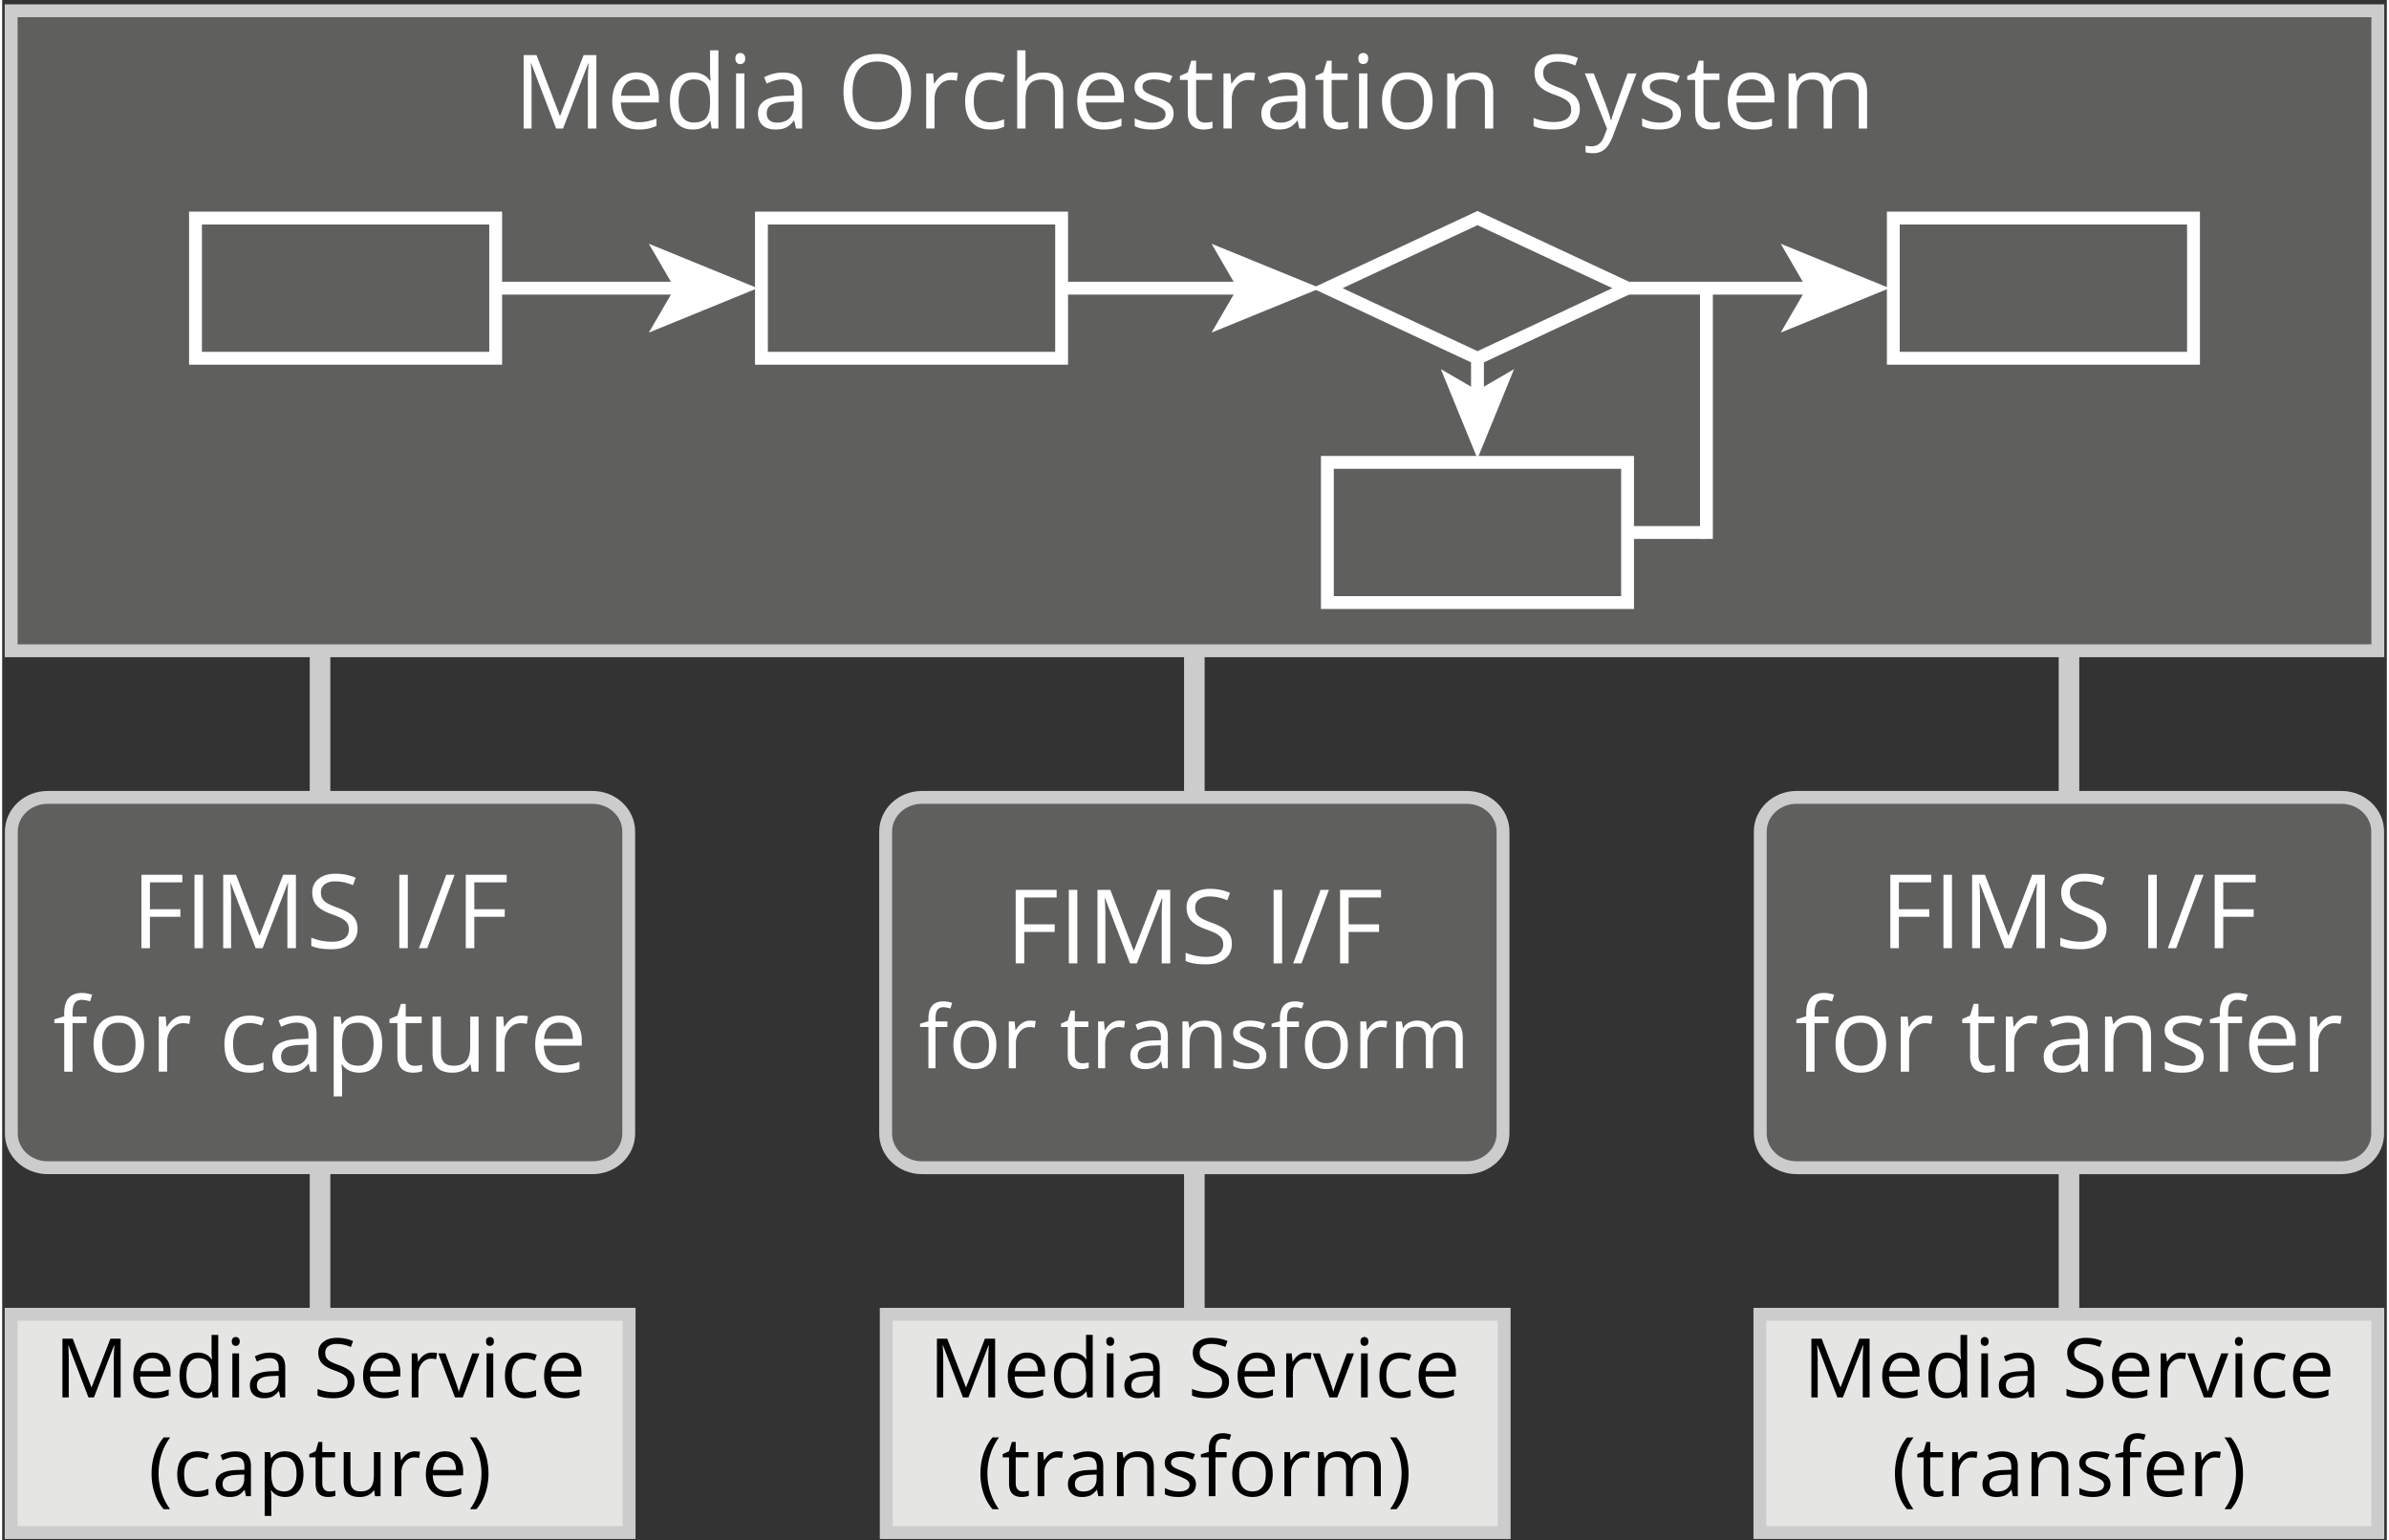
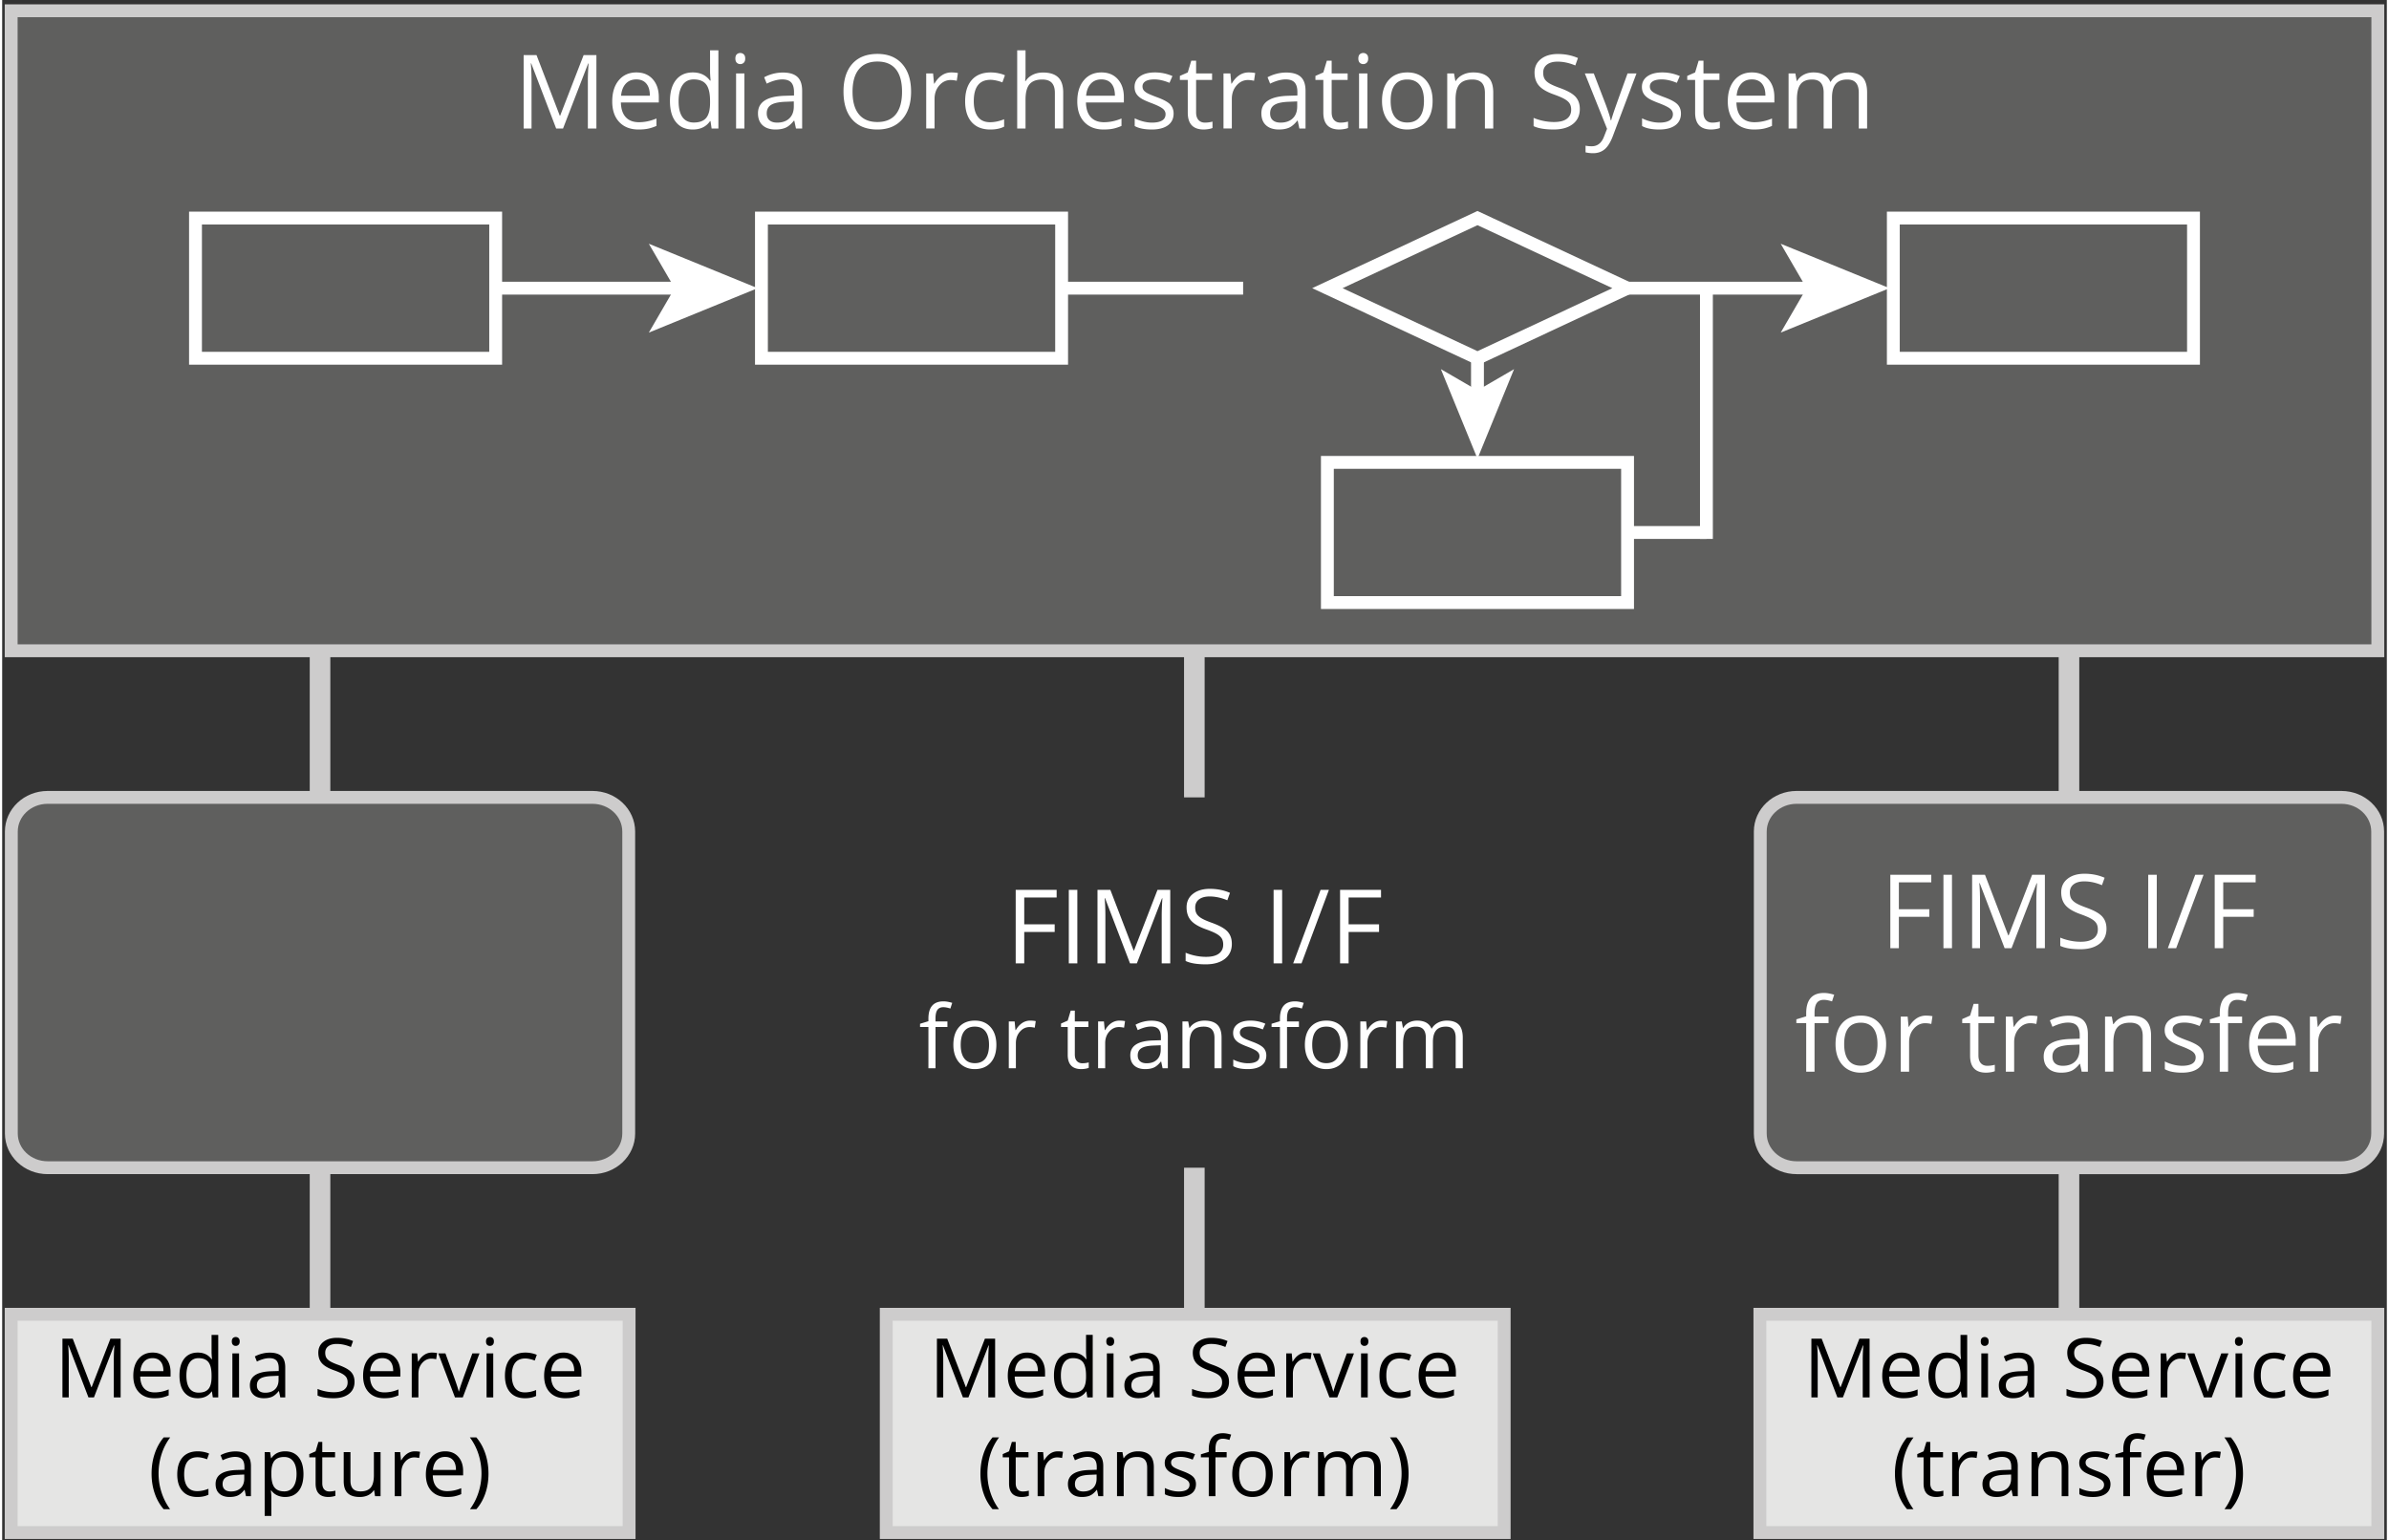
<svg xmlns="http://www.w3.org/2000/svg" width="400" height="258" viewBox="0 0 927 599">
  <rect x="0" y="0" width="927" height="599" fill="#333333" stroke="none" />
  <path fill="#5F5F5E" stroke="#CDCCCC" stroke-width="5" stroke-miterlimit="10" d="M3.5 4.192h920v248.86H3.5z" />
  <path d="M215.355 49.964l-9.688-25.313h-.156c.182 2.005.273 4.388.273 7.148v18.164h-3.066V21.41h5l9.043 23.555h.156l9.121-23.555H231v28.555h-3.32V31.566c0-2.109.091-4.401.273-6.875h-.156l-9.766 25.273h-2.676zm32.032.391c-3.164 0-5.661-.963-7.49-2.891-1.83-1.927-2.744-4.603-2.744-8.027 0-3.45.85-6.191 2.549-8.223s3.981-3.047 6.846-3.047c2.682 0 4.805.882 6.367 2.646 1.563 1.765 2.344 4.092 2.344 6.982v2.051h-14.746c.065 2.513.7 4.421 1.904 5.723 1.204 1.302 2.9 1.953 5.088 1.953 2.305 0 4.583-.481 6.836-1.445v2.891c-1.146.495-2.23.85-3.252 1.064-1.024.216-2.257.323-3.702.323zm-.879-19.473c-1.719 0-3.089.56-4.111 1.68-1.022 1.12-1.625 2.669-1.807 4.648h11.191c0-2.044-.456-3.61-1.367-4.697-.912-1.087-2.214-1.631-3.906-1.631zm28.847 16.211h-.176c-1.498 2.175-3.737 3.262-6.719 3.262-2.8 0-4.978-.957-6.533-2.871-1.556-1.914-2.334-4.635-2.334-8.164 0-3.528.781-6.27 2.344-8.223s3.737-2.93 6.523-2.93c2.903 0 5.13 1.055 6.68 3.164h.254l-.137-1.543-.078-1.504v-8.711h3.242v30.391h-2.637l-.429-2.871zm-6.484.547c2.213 0 3.818-.602 4.814-1.807.996-1.204 1.494-3.147 1.494-5.83v-.683c0-3.034-.505-5.198-1.514-6.494-1.009-1.295-2.621-1.943-4.834-1.943-1.901 0-3.356.739-4.365 2.217-1.009 1.478-1.514 3.564-1.514 6.26 0 2.734.501 4.798 1.504 6.191 1.003 1.393 2.475 2.089 4.415 2.089zm16.152-24.883c0-.742.182-1.286.547-1.631.364-.345.82-.518 1.367-.518.521 0 .97.176 1.348.527.377.352.566.892.566 1.621s-.189 1.273-.566 1.631a1.893 1.893 0 01-1.348.537c-.547 0-1.003-.179-1.367-.537-.364-.357-.547-.9-.547-1.63zm3.516 27.207h-3.242V28.558h3.242v21.406zm20.039 0l-.645-3.047h-.156c-1.068 1.341-2.132 2.25-3.193 2.725-1.062.475-2.386.713-3.975.713-2.123 0-3.786-.547-4.99-1.641-1.205-1.094-1.807-2.649-1.807-4.668 0-4.323 3.457-6.588 10.371-6.797l3.633-.117v-1.328c0-1.68-.361-2.92-1.084-3.721s-1.878-1.201-3.467-1.201c-1.784 0-3.802.547-6.055 1.641l-.996-2.48a15.253 15.253 0 013.467-1.348 15.033 15.033 0 013.779-.488c2.552 0 4.443.566 5.674 1.699s1.846 2.949 1.846 5.449v14.609h-2.402zm-7.324-2.285c2.018 0 3.604-.553 4.756-1.66 1.152-1.106 1.729-2.656 1.729-4.648v-1.934l-3.242.137c-2.578.091-4.437.492-5.576 1.201-1.14.71-1.709 1.813-1.709 3.311 0 1.172.354 2.064 1.064 2.676.709.612 1.702.917 2.978.917zm52.07-12.031c0 4.57-1.156 8.164-3.467 10.781-2.312 2.617-5.524 3.926-9.639 3.926-4.206 0-7.451-1.286-9.736-3.857-2.285-2.571-3.428-6.201-3.428-10.889 0-4.648 1.146-8.252 3.438-10.811 2.292-2.559 5.547-3.838 9.766-3.838 4.102 0 7.305 1.302 9.609 3.906 2.305 2.605 3.457 6.199 3.457 10.782zm-22.754 0c0 3.867.823 6.8 2.471 8.799 1.647 1.999 4.04 2.998 7.178 2.998 3.164 0 5.553-.996 7.168-2.988 1.614-1.992 2.422-4.928 2.422-8.809 0-3.841-.804-6.754-2.412-8.74-1.608-1.985-3.988-2.979-7.139-2.979-3.164 0-5.57 1-7.217 2.998-1.647 1.999-2.471 4.906-2.471 8.721zm38.399-7.481c.95 0 1.803.078 2.559.234l-.449 3.008c-.886-.195-1.667-.293-2.344-.293-1.732 0-3.213.703-4.443 2.109s-1.846 3.158-1.846 5.254v11.484h-3.242V28.558h2.676l.371 3.965h.156c.794-1.393 1.751-2.467 2.871-3.223a6.46 6.46 0 013.691-1.133zm15.117 22.188c-3.099 0-5.498-.954-7.197-2.861-1.699-1.907-2.549-4.606-2.549-8.096 0-3.581.862-6.348 2.588-8.301 1.725-1.953 4.183-2.93 7.373-2.93 1.028 0 2.057.111 3.086.332 1.028.222 1.836.482 2.422.781l-.996 2.754a15.328 15.328 0 00-2.344-.713c-.847-.188-1.595-.283-2.246-.283-4.349 0-6.523 2.773-6.523 8.32 0 2.63.53 4.648 1.592 6.055 1.061 1.406 2.633 2.109 4.717 2.109 1.784 0 3.613-.384 5.488-1.152v2.871c-1.434.743-3.237 1.114-5.411 1.114zm25.137-.391V36.117c0-1.745-.397-3.047-1.191-3.906s-2.038-1.289-3.73-1.289c-2.253 0-3.896.612-4.932 1.836-1.035 1.224-1.553 3.229-1.553 6.016v11.191h-3.242V19.574h3.242v9.199c0 1.107-.052 2.025-.156 2.754h.195c.638-1.028 1.546-1.839 2.725-2.432 1.178-.592 2.522-.889 4.033-.889 2.617 0 4.58.622 5.889 1.865 1.309 1.244 1.963 3.22 1.963 5.928v13.965h-3.243zm18.945.391c-3.164 0-5.661-.963-7.49-2.891-1.83-1.927-2.744-4.603-2.744-8.027 0-3.45.85-6.191 2.549-8.223s3.981-3.047 6.846-3.047c2.682 0 4.805.882 6.367 2.646 1.563 1.765 2.344 4.092 2.344 6.982v2.051h-14.746c.065 2.513.7 4.421 1.904 5.723 1.204 1.302 2.9 1.953 5.088 1.953 2.305 0 4.583-.481 6.836-1.445v2.891c-1.146.495-2.23.85-3.252 1.064-1.023.216-2.257.323-3.702.323zm-.879-19.473c-1.719 0-3.089.56-4.111 1.68-1.022 1.12-1.625 2.669-1.807 4.648h11.191c0-2.044-.456-3.61-1.367-4.697-.911-1.087-2.214-1.631-3.906-1.631zm28.086 13.243c0 1.992-.742 3.529-2.227 4.609-1.484 1.081-3.568 1.621-6.25 1.621-2.839 0-5.052-.449-6.641-1.348V46c1.028.521 2.132.931 3.311 1.23 1.178.3 2.314.449 3.408.449 1.692 0 2.995-.27 3.906-.811.911-.54 1.367-1.364 1.367-2.471 0-.833-.361-1.546-1.084-2.139-.723-.592-2.132-1.292-4.229-2.1-1.992-.742-3.408-1.39-4.248-1.943-.84-.553-1.465-1.182-1.875-1.885s-.615-1.543-.615-2.52c0-1.745.709-3.122 2.129-4.131 1.419-1.009 3.366-1.514 5.84-1.514 2.305 0 4.557.469 6.758 1.406l-1.152 2.637c-2.148-.885-4.095-1.328-5.84-1.328-1.537 0-2.695.241-3.477.723-.781.482-1.172 1.146-1.172 1.992 0 .573.146 1.062.439 1.465.293.404.765.788 1.416 1.152.651.365 1.901.892 3.75 1.582 2.539.925 4.254 1.855 5.146 2.793.894.94 1.34 2.119 1.34 3.538zm12.188 3.554c.573 0 1.126-.042 1.66-.127.534-.084.957-.172 1.27-.264v2.48c-.352.169-.869.309-1.553.42-.684.11-1.299.166-1.846.166-4.141 0-6.211-2.181-6.211-6.543V31.078h-3.066v-1.563l3.066-1.348 1.367-4.57h1.875v4.961h6.211v2.52h-6.211v12.598c0 1.289.306 2.279.918 2.969.612.689 1.452 1.034 2.52 1.034zm16.972-19.512c.95 0 1.804.078 2.559.234l-.449 3.008c-.886-.195-1.667-.293-2.344-.293-1.731 0-3.213.703-4.443 2.109s-1.846 3.158-1.846 5.254v11.484h-3.242V28.558h2.676l.371 3.965h.156c.794-1.393 1.751-2.467 2.871-3.223a6.464 6.464 0 013.691-1.133zm19.727 21.797l-.645-3.047h-.156c-1.067 1.341-2.132 2.25-3.193 2.725s-2.386.713-3.975.713c-2.122 0-3.786-.547-4.99-1.641s-1.807-2.649-1.807-4.668c0-4.323 3.457-6.588 10.371-6.797l3.633-.117v-1.328c0-1.68-.361-2.92-1.084-3.721s-1.878-1.201-3.467-1.201c-1.784 0-3.802.547-6.055 1.641l-.996-2.48a15.253 15.253 0 013.467-1.348 15.045 15.045 0 013.779-.488c2.552 0 4.443.566 5.674 1.699s1.846 2.949 1.846 5.449v14.609h-2.402zm-7.324-2.285c2.019 0 3.604-.553 4.756-1.66 1.152-1.106 1.729-2.656 1.729-4.648v-1.934l-3.242.137c-2.578.091-4.437.492-5.576 1.201-1.14.71-1.709 1.813-1.709 3.311 0 1.172.354 2.064 1.064 2.676.709.612 1.701.917 2.978.917zm23.32 0c.573 0 1.126-.042 1.66-.127.534-.084.957-.172 1.27-.264v2.48c-.352.169-.869.309-1.553.42-.684.11-1.299.166-1.846.166-4.141 0-6.211-2.181-6.211-6.543V31.078h-3.066v-1.563l3.066-1.348 1.367-4.57h1.875v4.961h6.211v2.52h-6.211v12.598c0 1.289.306 2.279.918 2.969.613.689 1.452 1.034 2.52 1.034zm6.933-24.922c0-.742.183-1.286.547-1.631.364-.345.82-.518 1.367-.518.521 0 .97.176 1.348.527s.566.892.566 1.621-.188 1.273-.566 1.631a1.893 1.893 0 01-1.348.537c-.547 0-1.003-.179-1.367-.537-.364-.357-.547-.9-.547-1.63zm3.516 27.207h-3.242V28.558h3.242v21.406zm25.352-10.722c0 3.49-.879 6.214-2.637 8.174-1.758 1.96-4.187 2.939-7.285 2.939-1.914 0-3.613-.449-5.098-1.348s-2.63-2.188-3.438-3.867-1.211-3.646-1.211-5.898c0-3.489.872-6.208 2.617-8.154 1.745-1.946 4.167-2.92 7.266-2.92 2.995 0 5.374.996 7.139 2.988s2.647 4.687 2.647 8.086zm-16.309 0c0 2.734.547 4.818 1.641 6.25 1.094 1.433 2.702 2.148 4.824 2.148s3.733-.713 4.834-2.139 1.65-3.512 1.65-6.26c0-2.721-.55-4.788-1.65-6.201-1.101-1.413-2.725-2.119-4.873-2.119-2.122 0-3.724.697-4.805 2.09-1.081 1.394-1.621 3.47-1.621 6.231zm36.641 10.722V36.117c0-1.745-.397-3.047-1.191-3.906s-2.038-1.289-3.73-1.289c-2.239 0-3.88.605-4.922 1.816s-1.563 3.21-1.563 5.996v11.23h-3.242V28.558h2.637l.527 2.93h.156c.664-1.055 1.595-1.872 2.793-2.451 1.198-.579 2.532-.869 4.004-.869 2.578 0 4.519.622 5.82 1.865 1.302 1.244 1.953 3.232 1.953 5.967v13.965h-3.242zm36.894-7.597c0 2.513-.911 4.473-2.734 5.879s-4.297 2.109-7.422 2.109c-3.386 0-5.989-.436-7.813-1.309v-3.203c1.172.495 2.448.886 3.828 1.172a20.1 20.1 0 004.102.43c2.214 0 3.88-.42 5-1.26s1.68-2.008 1.68-3.506c0-.989-.198-1.8-.596-2.432-.397-.631-1.062-1.214-1.992-1.748-.931-.534-2.347-1.139-4.248-1.816-2.656-.95-4.554-2.077-5.693-3.379-1.14-1.302-1.709-3.001-1.709-5.098 0-2.2.827-3.952 2.48-5.254 1.653-1.302 3.841-1.953 6.563-1.953 2.839 0 5.449.521 7.832 1.563l-1.035 2.891c-2.356-.989-4.648-1.484-6.875-1.484-1.758 0-3.132.378-4.121 1.133-.989.755-1.484 1.804-1.484 3.145 0 .99.183 1.8.547 2.432.364.632.979 1.211 1.846 1.738s2.19 1.11 3.975 1.748c2.995 1.068 5.056 2.214 6.182 3.438 1.124 1.222 1.687 2.811 1.687 4.764zm1.953-13.809h3.477l4.688 12.207c1.028 2.787 1.667 4.798 1.914 6.035h.156c.169-.664.524-1.8 1.064-3.408.54-1.608 2.308-6.553 5.303-14.834h3.477l-9.199 24.375c-.911 2.409-1.976 4.118-3.193 5.127-1.218 1.009-2.712 1.514-4.482 1.514-.989 0-1.966-.111-2.93-.332v-2.598c.716.156 1.517.234 2.402.234 2.227 0 3.815-1.25 4.766-3.75l1.191-3.047-8.634-21.523zm37.364 15.567c0 1.992-.742 3.529-2.227 4.609-1.484 1.081-3.567 1.621-6.25 1.621-2.839 0-5.052-.449-6.641-1.348V46c1.028.521 2.132.931 3.311 1.23a13.8 13.8 0 003.408.449c1.692 0 2.995-.27 3.906-.811.911-.54 1.367-1.364 1.367-2.471 0-.833-.361-1.546-1.084-2.139-.723-.592-2.132-1.292-4.229-2.1-1.992-.742-3.408-1.39-4.248-1.943-.84-.553-1.465-1.182-1.875-1.885s-.615-1.543-.615-2.52c0-1.745.71-3.122 2.129-4.131 1.419-1.009 3.366-1.514 5.84-1.514 2.305 0 4.558.469 6.758 1.406L651 32.21c-2.148-.885-4.095-1.328-5.84-1.328-1.536 0-2.695.241-3.477.723-.781.482-1.172 1.146-1.172 1.992 0 .573.146 1.062.439 1.465.293.404.765.788 1.416 1.152.651.365 1.901.892 3.75 1.582 2.539.925 4.255 1.855 5.146 2.793s1.34 2.117 1.34 3.536zm12.187 3.554c.573 0 1.126-.042 1.66-.127.534-.084.957-.172 1.27-.264v2.48c-.352.169-.869.309-1.553.42-.684.11-1.299.166-1.846.166-4.141 0-6.211-2.181-6.211-6.543V31.078h-3.066v-1.563l3.066-1.348 1.367-4.57h1.875v4.961h6.211v2.52h-6.211v12.598c0 1.289.306 2.279.918 2.969.613.689 1.453 1.034 2.52 1.034zm16.25 2.676c-3.164 0-5.661-.963-7.49-2.891-1.829-1.927-2.744-4.603-2.744-8.027 0-3.45.85-6.191 2.549-8.223s3.981-3.047 6.846-3.047c2.683 0 4.805.882 6.367 2.646 1.563 1.765 2.344 4.092 2.344 6.982v2.051h-14.746c.065 2.513.7 4.421 1.904 5.723 1.204 1.302 2.9 1.953 5.088 1.953 2.305 0 4.583-.481 6.836-1.445v2.891c-1.146.495-2.229.85-3.252 1.064s-2.257.323-3.702.323zm-.879-19.473c-1.719 0-3.089.56-4.111 1.68-1.022 1.12-1.624 2.669-1.807 4.648h11.191c0-2.044-.456-3.61-1.367-4.697-.911-1.087-2.213-1.631-3.906-1.631zm41.563 19.082V36.039c0-1.706-.364-2.985-1.094-3.838-.729-.853-1.862-1.279-3.398-1.279-2.019 0-3.509.58-4.473 1.738-.964 1.159-1.445 2.943-1.445 5.352v11.953h-3.242V36.039c0-1.706-.364-2.985-1.094-3.838-.729-.853-1.868-1.279-3.418-1.279-2.031 0-3.519.609-4.463 1.826-.944 1.218-1.416 3.213-1.416 5.986v11.23h-3.242V28.558h2.637l.527 2.93h.156c.612-1.042 1.475-1.855 2.588-2.441s2.36-.879 3.74-.879c3.347 0 5.534 1.211 6.563 3.633h.156c.638-1.12 1.563-2.005 2.773-2.656 1.211-.651 2.591-.977 4.141-.977 2.422 0 4.235.622 5.439 1.865 1.204 1.244 1.807 3.232 1.807 5.967v13.965h-3.242z" fill="#FFF" />
  <path d="M75.156 84.797h116.689v54.511H75.156zm220 0h116.689v54.511H295.156zm440 0h116.688v54.511H735.156zm-220 95h116.689v54.511H515.156zm116.69-67.744l-58.344 27.255-58.346-27.255 58.346-27.256z" fill="none" stroke="#FFF" stroke-width="5" stroke-miterlimit="10" />
  <path fill="#FFF" d="M191.845 112.053h101.819" />
  <path fill="none" stroke="#FFF" stroke-width="5" stroke-miterlimit="10" d="M191.845 112.053h71.812" />
  <path fill="#FFF" d="M293.664 112.053l-42.284 17.278 10.034-17.278-10.034-17.274zm116.927 0h101.818" />
  <path fill="none" stroke="#FFF" stroke-width="5" stroke-miterlimit="10" d="M410.591 112.053h71.811" />
-   <path fill="#FFF" d="M512.409 112.053l-42.284 17.278 10.033-17.278-10.033-17.274zm119.437 0h101.818" />
  <path fill="none" stroke="#FFF" stroke-width="5" stroke-miterlimit="10" d="M631.846 112.053h71.81" />
  <path fill="#FFF" d="M733.664 112.053l-42.284 17.278 10.033-17.278-10.033-17.274zm-160.163 27.255v39.051" />
  <path fill="none" stroke="#FFF" stroke-width="5" stroke-miterlimit="10" d="M573.501 139.308v14.339" />
  <path fill="#FFF" d="M573.501 178.359l-14.23-34.822 14.23 8.263 14.226-8.263z" />
  <path fill="none" stroke="#FFF" stroke-width="5" stroke-miterlimit="10" d="M631.846 207.053H662.5" />
  <path fill="none" stroke="#FFF" stroke-width="5" stroke-linecap="square" stroke-miterlimit="10" d="M662.5 207.053V113.72" />
  <path fill="#5F5F5E" stroke="#CDCCCC" stroke-width="5" stroke-miterlimit="10" d="M243.563 440.76c0 7.341-6.32 13.292-14.117 13.292H17.682c-7.798 0-14.118-5.952-14.118-13.292V323.345c0-7.341 6.32-13.292 14.118-13.292h211.765c7.797 0 14.117 5.951 14.117 13.292V440.76z" />
-   <path d="M57.441 368.708h-3.32v-28.555h15.918v2.949H57.441v10.449h11.836v2.949H57.441v12.208zm17.324 0v-28.555h3.32v28.555h-3.32zm23.789 0l-9.688-25.313h-.156c.182 2.005.273 4.388.273 7.148v18.164h-3.066v-28.555h5l9.043 23.555h.156l9.121-23.555h4.961v28.555h-3.32V350.31c0-2.109.091-4.401.273-6.875h-.156l-9.766 25.273h-2.675zm39.59-7.597c0 2.513-.912 4.473-2.734 5.879-1.823 1.406-4.297 2.109-7.422 2.109-3.386 0-5.99-.436-7.813-1.309v-3.203c1.172.495 2.448.886 3.828 1.172a20.1 20.1 0 004.102.43c2.213 0 3.88-.42 5-1.26 1.12-.84 1.68-2.008 1.68-3.506 0-.989-.199-1.8-.596-2.432-.397-.631-1.062-1.214-1.992-1.748-.931-.534-2.347-1.139-4.248-1.816-2.656-.95-4.554-2.077-5.693-3.379-1.14-1.302-1.709-3.001-1.709-5.098 0-2.2.827-3.952 2.48-5.254 1.653-1.302 3.841-1.953 6.563-1.953 2.838 0 5.449.521 7.832 1.563l-1.035 2.891c-2.357-.989-4.648-1.484-6.875-1.484-1.758 0-3.132.378-4.121 1.133-.99.755-1.484 1.804-1.484 3.145 0 .99.182 1.8.547 2.432.364.632.979 1.211 1.846 1.738.866.527 2.19 1.11 3.975 1.748 2.995 1.068 5.055 2.214 6.182 3.438 1.124 1.222 1.687 2.811 1.687 4.764zm16.231 7.597v-28.555h3.32v28.555h-3.32zm21.503-28.554l-10.645 28.555h-3.242l10.645-28.555h3.242zm7.657 28.554h-3.32v-28.555h15.918v2.949h-12.598v10.449h11.836v2.949h-11.836v12.208zM32.812 397.822h-5.449v18.887h-3.242v-18.887h-3.828v-1.465l3.828-1.172v-1.191c0-5.26 2.298-7.891 6.895-7.891 1.133 0 2.461.228 3.984.684l-.84 2.598c-1.25-.403-2.318-.605-3.203-.605-1.224 0-2.129.407-2.715 1.221-.586.814-.879 2.119-.879 3.916v1.387h5.449v2.518zm22.383 8.164c0 3.49-.879 6.214-2.637 8.174-1.758 1.96-4.187 2.939-7.285 2.939-1.914 0-3.613-.449-5.098-1.348s-2.63-2.188-3.438-3.867c-.808-1.68-1.211-3.646-1.211-5.898 0-3.489.872-6.208 2.617-8.154 1.745-1.946 4.167-2.92 7.266-2.92 2.995 0 5.374.996 7.139 2.988 1.765 1.992 2.647 4.687 2.647 8.086zm-16.309 0c0 2.734.547 4.818 1.641 6.25 1.094 1.433 2.702 2.148 4.824 2.148s3.733-.713 4.834-2.139c1.1-1.426 1.65-3.512 1.65-6.26 0-2.721-.55-4.788-1.65-6.201-1.101-1.413-2.725-2.119-4.873-2.119-2.123 0-3.724.697-4.805 2.09-1.081 1.394-1.621 3.471-1.621 6.231zm31.758-11.074c.95 0 1.803.078 2.559.234l-.449 3.008c-.886-.195-1.667-.293-2.344-.293-1.732 0-3.213.703-4.443 2.109s-1.846 3.158-1.846 5.254v11.484h-3.242v-21.406h2.676l.371 3.965h.156c.794-1.393 1.751-2.467 2.871-3.223a6.469 6.469 0 013.691-1.132zm25.508 22.187c-3.099 0-5.498-.954-7.197-2.861-1.699-1.907-2.549-4.606-2.549-8.096 0-3.581.862-6.348 2.588-8.301 1.725-1.953 4.183-2.93 7.373-2.93 1.028 0 2.057.111 3.086.332 1.028.222 1.836.482 2.422.781l-.996 2.754a15.328 15.328 0 00-2.344-.713c-.847-.188-1.595-.283-2.246-.283-4.349 0-6.523 2.773-6.523 8.32 0 2.63.53 4.648 1.592 6.055 1.061 1.406 2.633 2.109 4.717 2.109 1.784 0 3.613-.384 5.488-1.152v2.871c-1.434.743-3.237 1.114-5.411 1.114zm23.652-.391l-.645-3.047h-.156c-1.068 1.341-2.132 2.25-3.193 2.725-1.062.475-2.386.713-3.975.713-2.123 0-3.786-.547-4.99-1.641-1.205-1.094-1.807-2.649-1.807-4.668 0-4.323 3.457-6.588 10.371-6.797l3.633-.117v-1.328c0-1.68-.361-2.92-1.084-3.721s-1.878-1.201-3.467-1.201c-1.784 0-3.802.547-6.055 1.641l-.996-2.48a15.253 15.253 0 013.467-1.348 15.033 15.033 0 013.779-.488c2.552 0 4.443.566 5.674 1.699s1.846 2.949 1.846 5.449v14.609h-2.402zm-7.324-2.285c2.018 0 3.604-.553 4.756-1.66 1.152-1.106 1.729-2.656 1.729-4.648v-1.934l-3.242.137c-2.578.091-4.437.492-5.576 1.201-1.14.71-1.709 1.813-1.709 3.311 0 1.172.354 2.064 1.064 2.676.709.612 1.702.917 2.978.917zm26.367 2.676c-1.394 0-2.666-.257-3.818-.771s-2.119-1.305-2.9-2.373h-.234a28.76 28.76 0 01.234 3.555v8.809h-3.242v-31.016h2.637l.449 2.93h.156c.833-1.172 1.803-2.018 2.91-2.539 1.106-.521 2.376-.781 3.809-.781 2.838 0 5.029.97 6.572 2.91 1.543 1.94 2.314 4.662 2.314 8.164 0 3.516-.785 6.247-2.354 8.193-1.569 1.946-3.747 2.919-6.533 2.919zm-.469-19.433c-2.188 0-3.77.605-4.746 1.816s-1.478 3.138-1.504 5.781v.723c0 3.008.501 5.16 1.504 6.455 1.002 1.296 2.61 1.943 4.824 1.943 1.849 0 3.297-.749 4.346-2.246 1.048-1.497 1.572-3.561 1.572-6.191 0-2.669-.524-4.717-1.572-6.143-1.048-1.426-2.523-2.138-4.424-2.138zm21.934 16.757c.573 0 1.126-.042 1.66-.127.534-.084.957-.172 1.27-.264v2.48c-.352.169-.869.309-1.553.42-.684.11-1.299.166-1.846.166-4.141 0-6.211-2.181-6.211-6.543v-12.734h-3.066v-1.563l3.066-1.348 1.367-4.57h1.875v4.961h6.211v2.52h-6.211v12.598c0 1.289.306 2.279.918 2.969.612.691 1.452 1.035 2.52 1.035zm10.254-19.121v13.887c0 1.745.397 3.047 1.191 3.906s2.038 1.289 3.73 1.289c2.239 0 3.877-.612 4.912-1.836 1.035-1.224 1.553-3.223 1.553-5.996v-11.25h3.242v21.406h-2.676l-.469-2.871h-.176c-.664 1.055-1.585 1.862-2.764 2.422-1.179.56-2.523.84-4.033.84-2.604 0-4.554-.618-5.85-1.855-1.296-1.237-1.943-3.216-1.943-5.938v-14.004h3.283zm31.269-.39c.95 0 1.803.078 2.559.234l-.449 3.008c-.886-.195-1.667-.293-2.344-.293-1.732 0-3.213.703-4.443 2.109s-1.846 3.158-1.846 5.254v11.484h-3.242v-21.406h2.676l.371 3.965h.156c.794-1.393 1.751-2.467 2.871-3.223a6.471 6.471 0 013.691-1.132zm15.606 22.187c-3.164 0-5.661-.963-7.49-2.891-1.83-1.927-2.744-4.603-2.744-8.027 0-3.45.85-6.191 2.549-8.223s3.981-3.047 6.846-3.047c2.682 0 4.805.882 6.367 2.646 1.563 1.765 2.344 4.092 2.344 6.982v2.051h-14.746c.065 2.513.7 4.421 1.904 5.723 1.204 1.302 2.9 1.953 5.088 1.953 2.305 0 4.583-.481 6.836-1.445v2.891c-1.146.495-2.23.85-3.252 1.064-1.023.216-2.257.323-3.702.323zm-.879-19.473c-1.719 0-3.089.56-4.111 1.68-1.022 1.12-1.625 2.669-1.807 4.648h11.191c0-2.044-.456-3.61-1.367-4.697-.911-1.087-2.214-1.631-3.906-1.631z" fill="#FFF" />
-   <path fill="#5F5F5E" stroke="#CDCCCC" stroke-width="5" stroke-miterlimit="10" d="M583.437 440.76c0 7.342-6.32 13.293-14.118 13.293H357.554c-7.797 0-14.117-5.951-14.117-13.293V323.345c0-7.341 6.32-13.292 14.117-13.292h211.765c7.798 0 14.118 5.951 14.118 13.292V440.76z" />
  <path d="M397.314 374.581h-3.32v-28.555h15.918v2.949h-12.598v10.449h11.836v2.949h-11.836v12.208zm17.324 0v-28.555h3.32v28.555h-3.32zm23.789 0l-9.688-25.313h-.156c.182 2.005.273 4.388.273 7.148v18.164h-3.066v-28.555h5l9.043 23.555h.156l9.121-23.555h4.961v28.555h-3.32v-18.398c0-2.109.091-4.401.273-6.875h-.156l-9.766 25.273h-2.675zm39.591-7.598c0 2.513-.912 4.473-2.734 5.879-1.824 1.406-4.297 2.109-7.422 2.109-3.386 0-5.99-.436-7.813-1.309v-3.203c1.172.495 2.448.886 3.828 1.172a20.1 20.1 0 004.102.43c2.213 0 3.879-.42 5-1.26 1.119-.84 1.68-2.008 1.68-3.506 0-.989-.199-1.8-.596-2.432-.398-.631-1.063-1.214-1.992-1.748-.932-.534-2.348-1.139-4.248-1.816-2.657-.95-4.555-2.077-5.694-3.379-1.14-1.302-1.709-3.001-1.709-5.098 0-2.2.827-3.952 2.48-5.254 1.653-1.302 3.841-1.953 6.563-1.953 2.838 0 5.449.521 7.832 1.563l-1.035 2.891c-2.357-.989-4.648-1.484-6.875-1.484-1.758 0-3.132.378-4.122 1.133-.99.755-1.484 1.804-1.484 3.145 0 .99.182 1.8.547 2.432.364.632.979 1.211 1.846 1.738.866.527 2.19 1.11 3.975 1.748 2.994 1.068 5.055 2.214 6.182 3.438 1.124 1.222 1.689 2.811 1.689 4.764zm16.23 7.598v-28.555h3.32v28.555h-3.32zm21.504-28.555l-10.645 28.555h-3.242l10.645-28.555h3.242zm7.656 28.555h-3.32v-28.555h15.918v2.949h-12.598v10.449h11.836v2.949h-11.836v12.208zm-155.953 24.746h-4.632v16.054h-2.756v-16.054h-3.254v-1.245l3.254-.996v-1.013c0-4.471 1.953-6.707 5.86-6.707.963 0 2.092.194 3.387.581l-.714 2.208c-1.063-.343-1.97-.515-2.723-.515-1.041 0-1.81.346-2.308 1.038-.498.692-.747 1.801-.747 3.329v1.179h4.632v2.141zm19.025 6.939c0 2.966-.747 5.282-2.241 6.948-1.494 1.666-3.559 2.499-6.192 2.499-1.627 0-3.071-.382-4.333-1.146s-2.236-1.859-2.922-3.287c-.687-1.428-1.029-3.099-1.029-5.014 0-2.966.741-5.276 2.225-6.931 1.483-1.654 3.542-2.482 6.176-2.482 2.545 0 4.568.847 6.068 2.54 1.498 1.693 2.248 3.984 2.248 6.873zm-13.862 0c0 2.324.465 4.095 1.395 5.313.93 1.218 2.296 1.826 4.101 1.826 1.804 0 3.173-.606 4.109-1.818.935-1.212 1.403-2.985 1.403-5.321 0-2.313-.468-4.07-1.403-5.271-.936-1.201-2.316-1.801-4.142-1.801-1.804 0-3.166.592-4.084 1.776-.92 1.185-1.379 2.95-1.379 5.296zm26.994-9.413c.808 0 1.533.066 2.175.199l-.382 2.557c-.753-.166-1.417-.249-1.992-.249-1.472 0-2.731.598-3.777 1.793s-1.569 2.684-1.569 4.466v9.762h-2.756v-18.195h2.274l.315 3.37h.133c.675-1.184 1.488-2.097 2.44-2.739a5.493 5.493 0 013.139-.964zm20.287 16.585c.487 0 .957-.036 1.411-.108a9.048 9.048 0 001.079-.224v2.108c-.299.144-.739.263-1.32.357a9.919 9.919 0 01-1.569.141c-3.52 0-5.279-1.854-5.279-5.562v-10.824h-2.606v-1.328l2.606-1.146 1.162-3.885h1.594v4.217h5.279v2.142h-5.279v10.708c0 1.096.26 1.937.78 2.523.521.588 1.235.881 2.142.881zm14.427-16.585c.808 0 1.533.066 2.175.199l-.382 2.557c-.753-.166-1.417-.249-1.992-.249-1.472 0-2.731.598-3.777 1.793s-1.569 2.684-1.569 4.466v9.762h-2.756v-18.195h2.274l.315 3.37h.133c.675-1.184 1.488-2.097 2.44-2.739a5.493 5.493 0 013.139-.964zm16.768 18.527l-.548-2.59h-.133c-.908 1.14-1.813 1.912-2.714 2.316-.902.404-2.028.606-3.378.606-1.804 0-3.218-.465-4.242-1.395-1.024-.93-1.536-2.252-1.536-3.968 0-3.674 2.938-5.6 8.815-5.777l3.088-.1v-1.129c0-1.428-.307-2.482-.921-3.163s-1.597-1.021-2.947-1.021c-1.517 0-3.232.465-5.146 1.395l-.847-2.108a12.94 12.94 0 012.947-1.146 12.794 12.794 0 013.212-.415c2.169 0 3.777.481 4.823 1.444s1.569 2.507 1.569 4.632v12.418h-2.042zm-6.226-1.942c1.715 0 3.063-.47 4.042-1.411.979-.94 1.469-2.258 1.469-3.951v-1.644l-2.756.116c-2.191.078-3.771.418-4.74 1.021-.969.604-1.453 1.542-1.453 2.814 0 .996.301 1.754.905 2.274.604.521 1.448.781 2.533.781zm26.397 1.942v-11.77c0-1.483-.338-2.59-1.013-3.32-.676-.73-1.732-1.096-3.171-1.096-1.904 0-3.298.515-4.184 1.544-.886 1.029-1.328 2.729-1.328 5.097v9.546h-2.756v-18.195h2.241l.448 2.49h.133c.564-.896 1.355-1.591 2.374-2.083 1.018-.492 2.152-.739 3.403-.739 2.191 0 3.841.529 4.947 1.585 1.106 1.057 1.66 2.748 1.66 5.072v11.87h-2.754zm20.154-4.963c0 1.693-.631 3-1.893 3.918-1.262.919-3.032 1.378-5.313 1.378-2.413 0-4.294-.382-5.645-1.146v-2.557a13.6 13.6 0 002.813 1.046c1.002.255 1.968.382 2.897.382 1.438 0 2.546-.229 3.32-.689.774-.459 1.162-1.159 1.162-2.1 0-.708-.308-1.314-.921-1.818-.615-.503-1.813-1.098-3.595-1.785-1.693-.631-2.897-1.181-3.61-1.652-.715-.47-1.246-1.004-1.594-1.602-.35-.598-.523-1.312-.523-2.142 0-1.483.604-2.653 1.81-3.511 1.206-.857 2.86-1.287 4.964-1.287 1.959 0 3.873.398 5.744 1.195l-.979 2.241c-1.826-.752-3.481-1.129-4.964-1.129-1.307 0-2.291.205-2.955.614-.664.41-.996.974-.996 1.693 0 .487.125.902.373 1.245.25.343.65.67 1.204.979.554.31 1.616.758 3.188 1.345 2.158.786 3.616 1.577 4.374 2.374s1.139 1.801 1.139 3.008zm12.684-11.09h-4.632v16.054h-2.756v-16.054h-3.254v-1.245l3.254-.996v-1.013c0-4.471 1.953-6.707 5.86-6.707.963 0 2.092.194 3.387.581l-.714 2.208c-1.063-.343-1.971-.515-2.723-.515-1.041 0-1.81.346-2.308 1.038-.498.692-.747 1.801-.747 3.329v1.179h4.632v2.141zm19.025 6.939c0 2.966-.747 5.282-2.241 6.948-1.494 1.666-3.559 2.499-6.192 2.499-1.627 0-3.071-.382-4.333-1.146s-2.236-1.859-2.922-3.287c-.687-1.428-1.029-3.099-1.029-5.014 0-2.966.741-5.276 2.225-6.931 1.482-1.654 3.541-2.482 6.176-2.482 2.545 0 4.568.847 6.068 2.54 1.498 1.693 2.248 3.984 2.248 6.873zm-13.862 0c0 2.324.465 4.095 1.395 5.313.93 1.218 2.297 1.826 4.101 1.826s3.173-.606 4.108-1.818 1.403-2.985 1.403-5.321c0-2.313-.468-4.07-1.403-5.271-.936-1.201-2.315-1.801-4.142-1.801-1.804 0-3.165.592-4.084 1.776-.919 1.185-1.378 2.95-1.378 5.296zm26.994-9.413c.808 0 1.533.066 2.175.199l-.382 2.557c-.753-.166-1.417-.249-1.992-.249-1.473 0-2.73.598-3.777 1.793-1.045 1.195-1.568 2.684-1.568 4.466v9.762h-2.756v-18.195h2.274l.315 3.37h.133c.675-1.184 1.488-2.097 2.44-2.739a5.486 5.486 0 013.138-.964zm28.77 18.527v-11.837c0-1.45-.31-2.537-.93-3.262-.62-.725-1.583-1.087-2.889-1.087-1.716 0-2.983.493-3.802 1.478s-1.229 2.501-1.229 4.549v10.16h-2.756v-11.837c0-1.45-.311-2.537-.93-3.262-.62-.725-1.588-1.087-2.905-1.087-1.727 0-2.991.518-3.794 1.552-.803 1.035-1.203 2.731-1.203 5.088v9.546h-2.756v-18.195h2.241l.448 2.49h.133c.52-.885 1.254-1.577 2.199-2.075.947-.498 2.006-.747 3.18-.747 2.844 0 4.703 1.029 5.578 3.088h.133c.542-.952 1.328-1.704 2.357-2.258 1.029-.553 2.202-.83 3.52-.83 2.059 0 3.6.529 4.623 1.585 1.023 1.057 1.536 2.748 1.536 5.072v11.87h-2.754z" fill="#FFF" />
  <path fill="#5F5F5E" stroke="#CDCCCC" stroke-width="5" stroke-miterlimit="10" d="M923.437 440.76c0 7.342-6.321 13.293-14.118 13.293H697.554c-7.797 0-14.117-5.951-14.117-13.293V323.345c0-7.341 6.32-13.292 14.117-13.292h211.765c7.797 0 14.118 5.951 14.118 13.292V440.76z" />
  <path d="M737.313 368.708h-3.32v-28.555h15.918v2.949h-12.598v10.449h11.836v2.949h-11.836v12.208zm17.324 0v-28.555h3.32v28.555h-3.32zm23.789 0l-9.688-25.313h-.156c.183 2.005.273 4.388.273 7.148v18.164h-3.066v-28.555h5l9.043 23.555h.156l9.121-23.555h4.961v28.555h-3.32V350.31c0-2.109.092-4.401.273-6.875h-.156l-9.766 25.273h-2.675zm39.59-7.597c0 2.513-.911 4.473-2.734 5.879-1.822 1.406-4.297 2.109-7.422 2.109-3.385 0-5.989-.436-7.813-1.309v-3.203c1.172.495 2.448.886 3.828 1.172 1.381.287 2.748.43 4.102.43 2.214 0 3.881-.42 5-1.26 1.12-.84 1.68-2.008 1.68-3.506 0-.989-.198-1.8-.596-2.432-.396-.631-1.061-1.214-1.992-1.748s-2.347-1.139-4.248-1.816c-2.656-.95-4.554-2.077-5.693-3.379-1.139-1.302-1.709-3.001-1.709-5.098 0-2.2.827-3.952 2.48-5.254 1.654-1.302 3.842-1.953 6.563-1.953 2.839 0 5.449.521 7.832 1.563l-1.035 2.891c-2.356-.989-4.648-1.484-6.875-1.484-1.758 0-3.131.378-4.121 1.133-.989.755-1.484 1.804-1.484 3.145 0 .99.183 1.8.547 2.432.365.632.98 1.211 1.846 1.738.866.527 2.191 1.11 3.975 1.748 2.995 1.068 5.056 2.214 6.182 3.438 1.124 1.222 1.687 2.811 1.687 4.764zm16.23 7.597v-28.555h3.32v28.555h-3.32zm21.504-28.554l-10.645 28.555h-3.242l10.645-28.555h3.242zm7.656 28.554h-3.32v-28.555h15.918v2.949h-12.598v10.449h11.836v2.949h-11.836v12.208zm-153.427 29.114h-5.449v18.887h-3.242v-18.887h-3.828v-1.465l3.828-1.172v-1.191c0-5.26 2.299-7.891 6.895-7.891 1.133 0 2.461.228 3.984.684l-.84 2.598c-1.25-.403-2.317-.605-3.203-.605-1.224 0-2.129.407-2.715 1.221-.586.814-.879 2.119-.879 3.916v1.387h5.449v2.518zm22.382 8.164c0 3.49-.879 6.214-2.637 8.174-1.758 1.96-4.186 2.939-7.285 2.939-1.914 0-3.613-.449-5.098-1.348s-2.63-2.188-3.438-3.867c-.807-1.68-1.211-3.646-1.211-5.898 0-3.489.873-6.208 2.617-8.154 1.745-1.946 4.167-2.92 7.266-2.92 2.995 0 5.375.996 7.139 2.988 1.765 1.992 2.647 4.687 2.647 8.086zm-16.308 0c0 2.734.547 4.818 1.641 6.25 1.094 1.433 2.702 2.148 4.824 2.148 2.123 0 3.734-.713 4.834-2.139 1.101-1.426 1.65-3.512 1.65-6.26 0-2.721-.55-4.788-1.65-6.201-1.1-1.413-2.725-2.119-4.873-2.119-2.122 0-3.724.697-4.805 2.09-1.08 1.394-1.621 3.471-1.621 6.231zm31.758-11.074c.951 0 1.804.078 2.559.234l-.449 3.008c-.885-.195-1.666-.293-2.344-.293-1.731 0-3.213.703-4.443 2.109s-1.846 3.158-1.846 5.254v11.484h-3.242v-21.406h2.676l.371 3.965h.156c.795-1.393 1.752-2.467 2.871-3.223a6.469 6.469 0 013.691-1.132zm23.867 19.511c.573 0 1.127-.042 1.66-.127.534-.084.957-.172 1.27-.264v2.48c-.352.169-.869.309-1.553.42-.684.11-1.299.166-1.846.166-4.141 0-6.211-2.181-6.211-6.543v-12.734h-3.066v-1.563l3.066-1.348 1.367-4.57h1.875v4.961h6.211v2.52h-6.211v12.598c0 1.289.307 2.279.918 2.969.613.691 1.452 1.035 2.52 1.035zm16.972-19.511c.951 0 1.804.078 2.559.234l-.449 3.008c-.885-.195-1.666-.293-2.344-.293-1.731 0-3.213.703-4.443 2.109s-1.846 3.158-1.846 5.254v11.484h-3.242v-21.406h2.676l.371 3.965h.156c.795-1.393 1.752-2.467 2.871-3.223a6.473 6.473 0 013.691-1.132zm19.727 21.796l-.645-3.047h-.156c-1.067 1.341-2.132 2.25-3.193 2.725-1.061.475-2.386.713-3.975.713-2.122 0-3.785-.547-4.99-1.641-1.204-1.094-1.807-2.649-1.807-4.668 0-4.323 3.457-6.588 10.371-6.797l3.633-.117v-1.328c0-1.68-.361-2.92-1.084-3.721s-1.878-1.201-3.467-1.201c-1.783 0-3.802.547-6.055 1.641l-.996-2.48a15.27 15.27 0 013.467-1.348 15.045 15.045 0 013.779-.488c2.553 0 4.443.566 5.674 1.699s1.846 2.949 1.846 5.449v14.609h-2.402zm-7.324-2.285c2.019 0 3.604-.553 4.756-1.66 1.152-1.106 1.729-2.656 1.729-4.648v-1.934l-3.242.137c-2.578.091-4.437.492-5.576 1.201-1.139.71-1.709 1.813-1.709 3.311 0 1.172.355 2.064 1.064 2.676.709.612 1.702.917 2.978.917zm31.054 2.285V402.86c0-1.745-.396-3.047-1.191-3.906-.794-.859-2.037-1.289-3.73-1.289-2.239 0-3.88.605-4.922 1.816-1.041 1.211-1.563 3.21-1.563 5.996v11.23h-3.242v-21.406h2.637l.527 2.93h.156c.664-1.055 1.596-1.872 2.793-2.451 1.198-.579 2.533-.869 4.004-.869 2.578 0 4.519.622 5.82 1.865 1.303 1.244 1.953 3.232 1.953 5.967v13.965h-3.242zm23.711-5.839c0 1.992-.742 3.529-2.227 4.609-1.484 1.081-3.567 1.621-6.25 1.621-2.838 0-5.052-.449-6.641-1.348v-3.008a16.04 16.04 0 003.311 1.23 13.8 13.8 0 003.408.449c1.693 0 2.995-.27 3.906-.811.912-.54 1.367-1.364 1.367-2.471 0-.833-.361-1.546-1.084-2.139-.723-.592-2.132-1.292-4.229-2.1-1.992-.742-3.408-1.39-4.248-1.943-.84-.553-1.465-1.182-1.875-1.885s-.615-1.543-.615-2.52c0-1.745.71-3.122 2.129-4.131 1.42-1.009 3.366-1.514 5.84-1.514 2.305 0 4.558.469 6.758 1.406l-1.152 2.637c-2.148-.885-4.095-1.328-5.84-1.328-1.536 0-2.695.241-3.477.723-.781.482-1.172 1.146-1.172 1.992 0 .573.146 1.062.439 1.465.293.404.766.788 1.416 1.152.651.365 1.901.892 3.75 1.582 2.539.925 4.255 1.855 5.146 2.793.895.941 1.34 2.12 1.34 3.539zm14.922-13.047h-5.449v18.887h-3.242v-18.887h-3.828v-1.465l3.828-1.172v-1.191c0-5.26 2.299-7.891 6.895-7.891 1.133 0 2.461.228 3.984.684l-.84 2.598c-1.25-.403-2.317-.605-3.203-.605-1.224 0-2.129.407-2.715 1.221-.586.814-.879 2.119-.879 3.916v1.387h5.449v2.518zm12.949 19.277c-3.164 0-5.66-.963-7.49-2.891-1.829-1.927-2.744-4.603-2.744-8.027 0-3.45.85-6.191 2.549-8.223s3.981-3.047 6.846-3.047c2.683 0 4.805.882 6.367 2.646 1.563 1.765 2.344 4.092 2.344 6.982v2.051h-14.746c.065 2.513.7 4.421 1.904 5.723 1.205 1.302 2.9 1.953 5.088 1.953 2.305 0 4.584-.481 6.836-1.445v2.891c-1.146.495-2.229.85-3.252 1.064-1.022.216-2.256.323-3.702.323zm-.878-19.473c-1.719 0-3.089.56-4.111 1.68-1.021 1.12-1.624 2.669-1.807 4.648h11.191c0-2.044-.455-3.61-1.367-4.697-.911-1.087-2.213-1.631-3.906-1.631zm24.043-2.714c.951 0 1.804.078 2.559.234l-.449 3.008c-.885-.195-1.666-.293-2.344-.293-1.731 0-3.213.703-4.443 2.109s-1.846 3.158-1.846 5.254v11.484h-3.242v-21.406h2.676l.371 3.965h.156c.795-1.393 1.752-2.467 2.871-3.223a6.469 6.469 0 013.691-1.132z" fill="#FFF" />
  <path d="M123.564 310.053v-57m339.873 57v-57m340 57v-57m-679.873 258v-57m339.873 57v-57m340 57v-57" fill="none" stroke="#CDCCCC" stroke-width="8" stroke-miterlimit="10" />
  <path fill="#E5E5E4" stroke="#CDCCCC" stroke-width="5" stroke-miterlimit="10" d="M3.5 511.053h240.211v84.86H3.5zm340.171 0h240.211v84.86H343.671zm339.617 0H923.5v84.86H683.288z" />
  <path d="M33.54 543.372l-7.75-20.25h-.125c.146 1.604.219 3.511.219 5.719v14.531h-2.453v-22.844h4l7.234 18.844h.125l7.297-18.844h3.969v22.844H43.4v-14.719c0-1.688.073-3.521.219-5.5h-.125l-7.813 20.219H33.54zm25.625.313c-2.531 0-4.529-.771-5.992-2.313-1.464-1.541-2.195-3.682-2.195-6.422 0-2.76.68-4.953 2.039-6.578s3.185-2.438 5.477-2.438c2.146 0 3.844.706 5.094 2.117 1.25 1.412 1.875 3.273 1.875 5.586v1.641H53.665c.052 2.011.56 3.537 1.523 4.578.963 1.042 2.32 1.563 4.07 1.563 1.844 0 3.667-.385 5.469-1.156v2.313a13.73 13.73 0 01-2.602.852c-.817.171-1.804.257-2.96.257zm-.703-15.579c-1.375 0-2.472.448-3.289 1.344-.818.896-1.3 2.136-1.445 3.719h8.953c0-1.635-.365-2.888-1.094-3.758-.73-.869-1.771-1.305-3.125-1.305zm23.078 12.969h-.141c-1.198 1.74-2.99 2.609-5.375 2.609-2.24 0-3.982-.766-5.227-2.297-1.245-1.531-1.867-3.708-1.867-6.531 0-2.822.625-5.016 1.875-6.578s2.989-2.344 5.219-2.344c2.323 0 4.104.844 5.344 2.531h.203l-.109-1.234-.063-1.203v-6.969h2.594v24.313h-2.109l-.344-2.297zm-5.187.438c1.771 0 3.055-.481 3.852-1.445.797-.963 1.195-2.518 1.195-4.664v-.547c0-2.427-.404-4.158-1.211-5.195-.808-1.036-2.097-1.555-3.867-1.555-1.521 0-2.685.592-3.492 1.773-.808 1.183-1.211 2.852-1.211 5.008 0 2.188.401 3.839 1.203 4.953.801 1.115 1.978 1.672 3.531 1.672zm12.921-19.907c0-.594.146-1.028.438-1.305.292-.275.656-.414 1.094-.414.417 0 .776.141 1.078.422.302.281.453.714.453 1.297 0 .584-.151 1.019-.453 1.305-.302.287-.662.43-1.078.43-.438 0-.802-.143-1.094-.43-.292-.286-.438-.721-.438-1.305zm2.813 21.766h-2.594v-17.125h2.594v17.125zm16.031 0l-.516-2.438h-.125c-.854 1.073-1.706 1.8-2.555 2.18-.849.38-1.909.57-3.18.57-1.698 0-3.029-.438-3.992-1.313-.964-.875-1.445-2.119-1.445-3.734 0-3.458 2.766-5.271 8.297-5.438l2.906-.094v-1.063c0-1.344-.289-2.336-.867-2.977s-1.503-.961-2.773-.961c-1.427 0-3.042.438-4.844 1.313l-.797-1.984a12.235 12.235 0 012.773-1.078 12.03 12.03 0 013.023-.391c2.042 0 3.555.453 4.539 1.359s1.477 2.359 1.477 4.359v11.688h-1.921zm-5.859-1.828c1.614 0 2.883-.442 3.805-1.328.922-.885 1.383-2.125 1.383-3.719v-1.547l-2.594.109c-2.063.073-3.55.394-4.461.961-.912.568-1.367 1.451-1.367 2.648 0 .938.284 1.651.852 2.141.566.491 1.361.735 2.382.735zm34.719-4.25c0 2.011-.729 3.578-2.188 4.703-1.458 1.125-3.438 1.688-5.938 1.688-2.708 0-4.792-.349-6.25-1.047v-2.563c.938.396 1.958.709 3.063.938 1.104.229 2.198.344 3.281.344 1.771 0 3.104-.336 4-1.008.896-.672 1.344-1.606 1.344-2.805 0-.791-.159-1.439-.477-1.945-.318-.505-.849-.971-1.594-1.398-.745-.427-1.878-.911-3.398-1.453-2.125-.76-3.644-1.661-4.555-2.703-.912-1.041-1.367-2.4-1.367-4.078 0-1.76.661-3.161 1.984-4.203 1.323-1.041 3.073-1.563 5.25-1.563 2.271 0 4.359.417 6.266 1.25l-.828 2.313c-1.886-.791-3.719-1.188-5.5-1.188-1.406 0-2.505.303-3.297.906-.792.604-1.188 1.443-1.188 2.516 0 .792.146 1.44.438 1.945.292.506.784.969 1.477 1.391.692.422 1.752.889 3.18 1.398 2.396.854 4.044 1.771 4.945 2.75.901.979 1.352 2.249 1.352 3.812zm11.515 6.391c-2.531 0-4.529-.771-5.992-2.313-1.464-1.541-2.195-3.682-2.195-6.422 0-2.76.68-4.953 2.039-6.578s3.185-2.438 5.477-2.438c2.146 0 3.844.706 5.094 2.117 1.25 1.412 1.875 3.273 1.875 5.586v1.641h-11.797c.052 2.011.56 3.537 1.523 4.578.963 1.042 2.32 1.563 4.07 1.563 1.844 0 3.667-.385 5.469-1.156v2.313a13.73 13.73 0 01-2.602.852c-.818.171-1.805.257-2.961.257zm-.703-15.579c-1.375 0-2.472.448-3.289 1.344-.818.896-1.3 2.136-1.445 3.719h8.953c0-1.635-.365-2.888-1.094-3.758-.729-.869-1.771-1.305-3.125-1.305zm19.234-2.171c.76 0 1.442.063 2.047.188l-.359 2.406c-.708-.156-1.333-.234-1.875-.234-1.386 0-2.57.563-3.555 1.688s-1.477 2.526-1.477 4.203v9.188h-2.594v-17.125h2.141l.297 3.172h.125c.635-1.114 1.401-1.974 2.297-2.578a5.158 5.158 0 012.953-.908zm9 17.437l-6.5-17.125h2.781l3.688 10.156c.833 2.375 1.323 3.917 1.469 4.625h.125c.114-.552.477-1.695 1.086-3.43s1.977-5.518 4.102-11.352h2.781l-6.5 17.125h-3.032zm12.063-21.766c0-.594.146-1.028.438-1.305.292-.275.656-.414 1.094-.414.417 0 .776.141 1.078.422.302.281.453.714.453 1.297 0 .584-.151 1.019-.453 1.305-.302.287-.662.43-1.078.43-.438 0-.802-.143-1.094-.43-.293-.286-.438-.721-.438-1.305zm2.812 21.766h-2.594v-17.125h2.594v17.125zm12.344.313c-2.479 0-4.398-.763-5.758-2.289-1.359-1.525-2.039-3.685-2.039-6.477 0-2.864.69-5.078 2.07-6.641 1.38-1.563 3.346-2.344 5.898-2.344.823 0 1.646.089 2.469.266.823.178 1.469.386 1.938.625l-.797 2.203a12.216 12.216 0 00-1.875-.57c-.677-.15-1.276-.227-1.797-.227-3.479 0-5.219 2.219-5.219 6.656 0 2.104.424 3.719 1.273 4.844.849 1.125 2.106 1.688 3.773 1.688 1.427 0 2.891-.307 4.391-.922v2.297c-1.145.594-2.588.891-4.327.891zm15.625 0c-2.531 0-4.529-.771-5.992-2.313-1.464-1.541-2.195-3.682-2.195-6.422 0-2.76.68-4.953 2.039-6.578s3.185-2.438 5.477-2.438c2.146 0 3.844.706 5.094 2.117 1.25 1.412 1.875 3.273 1.875 5.586v1.641h-11.797c.052 2.011.56 3.537 1.523 4.578.963 1.042 2.32 1.563 4.07 1.563 1.844 0 3.667-.385 5.469-1.156v2.313a13.73 13.73 0 01-2.602.852c-.818.171-1.805.257-2.961.257zm-.703-15.579c-1.375 0-2.472.448-3.289 1.344-.818.896-1.3 2.136-1.445 3.719h8.953c0-1.635-.365-2.888-1.094-3.758-.729-.869-1.771-1.305-3.125-1.305zM58.079 573.007c0-2.76.403-5.344 1.211-7.75.807-2.406 1.971-4.516 3.492-6.328h2.531a22.035 22.035 0 00-3.383 6.625 24.65 24.65 0 00-1.133 7.422c0 2.5.385 4.943 1.156 7.328a22.746 22.746 0 003.328 6.531h-2.5c-1.531-1.771-2.698-3.839-3.5-6.203-.801-2.364-1.202-4.906-1.202-7.625zm17.781 9.078c-2.479 0-4.398-.763-5.758-2.289-1.359-1.525-2.039-3.685-2.039-6.477 0-2.864.69-5.078 2.07-6.641 1.38-1.563 3.346-2.344 5.898-2.344.823 0 1.646.089 2.469.266.823.178 1.469.386 1.938.625l-.797 2.203a12.216 12.216 0 00-1.875-.57c-.677-.15-1.276-.227-1.797-.227-3.479 0-5.219 2.219-5.219 6.656 0 2.104.424 3.719 1.273 4.844.849 1.125 2.106 1.688 3.773 1.688 1.427 0 2.891-.307 4.391-.922v2.297c-1.145.594-2.587.891-4.327.891zm18.922-.313l-.516-2.438h-.125c-.854 1.073-1.706 1.8-2.555 2.18-.849.38-1.909.57-3.18.57-1.698 0-3.029-.438-3.992-1.313-.964-.875-1.445-2.119-1.445-3.734 0-3.458 2.766-5.271 8.297-5.438l2.906-.094v-1.063c0-1.344-.289-2.336-.867-2.977s-1.503-.961-2.773-.961c-1.427 0-3.042.438-4.844 1.313l-.797-1.984a12.235 12.235 0 012.773-1.078 12.03 12.03 0 013.023-.391c2.042 0 3.555.453 4.539 1.359s1.477 2.359 1.477 4.359v11.688h-1.921zm-5.859-1.828c1.614 0 2.883-.442 3.805-1.328.922-.885 1.383-2.125 1.383-3.719v-1.547l-2.594.109c-2.063.073-3.55.394-4.461.961-.912.568-1.367 1.451-1.367 2.648 0 .938.284 1.651.852 2.141.566.491 1.361.735 2.382.735zm21.094 2.141c-1.115 0-2.133-.206-3.055-.617s-1.695-1.044-2.32-1.898h-.188c.125 1 .188 1.948.188 2.844v7.047h-2.594v-24.813h2.109l.359 2.344h.125c.667-.938 1.442-1.614 2.328-2.031.885-.416 1.901-.625 3.047-.625 2.271 0 4.023.776 5.258 2.328 1.234 1.553 1.852 3.729 1.852 6.531 0 2.813-.628 4.998-1.883 6.555-1.255 1.557-2.997 2.335-5.226 2.335zm-.375-15.547c-1.75 0-3.016.484-3.797 1.453s-1.183 2.511-1.203 4.625v.578c0 2.406.401 4.128 1.203 5.164.802 1.037 2.088 1.555 3.859 1.555 1.479 0 2.638-.599 3.477-1.797.838-1.197 1.258-2.849 1.258-4.953 0-2.135-.419-3.773-1.258-4.914-.839-1.141-2.019-1.711-3.539-1.711zm17.546 13.406a8.32 8.32 0 001.328-.102 8.449 8.449 0 001.016-.211v1.984c-.281.136-.695.247-1.242.336a9.396 9.396 0 01-1.477.133c-3.313 0-4.969-1.744-4.969-5.234v-10.188h-2.453v-1.25l2.453-1.078 1.094-3.656h1.5v3.969h4.969v2.016h-4.969v10.078c0 1.031.245 1.823.734 2.375.49.553 1.162.828 2.016.828zm8.204-15.297v11.109c0 1.396.317 2.438.953 3.125.635.688 1.63 1.031 2.984 1.031 1.792 0 3.102-.489 3.93-1.469.828-.979 1.242-2.578 1.242-4.797v-9h2.594v17.125h-2.141l-.375-2.297h-.141c-.531.844-1.269 1.49-2.211 1.938-.943.447-2.019.672-3.227.672-2.083 0-3.644-.494-4.68-1.484-1.037-.989-1.555-2.572-1.555-4.75v-11.203h2.627zm25.015-.312c.76 0 1.442.063 2.047.188l-.359 2.406c-.708-.156-1.333-.234-1.875-.234-1.386 0-2.57.563-3.555 1.688s-1.477 2.526-1.477 4.203v9.188h-2.594v-17.125h2.141l.297 3.172h.125c.635-1.114 1.401-1.974 2.297-2.578a5.166 5.166 0 012.953-.908zm12.485 17.75c-2.531 0-4.529-.771-5.992-2.313-1.464-1.541-2.195-3.682-2.195-6.422 0-2.76.68-4.953 2.039-6.578s3.185-2.438 5.477-2.438c2.146 0 3.844.706 5.094 2.117 1.25 1.412 1.875 3.273 1.875 5.586v1.641h-11.797c.052 2.011.56 3.537 1.523 4.578.963 1.042 2.32 1.563 4.07 1.563 1.844 0 3.667-.385 5.469-1.156v2.313a13.73 13.73 0 01-2.602.852c-.818.171-1.805.257-2.961.257zm-.704-15.578c-1.375 0-2.472.448-3.289 1.344-.818.896-1.3 2.136-1.445 3.719h8.953c0-1.635-.365-2.888-1.094-3.758-.729-.87-1.771-1.305-3.125-1.305zm16.86 6.5c0 2.74-.404 5.292-1.211 7.656-.808 2.364-1.972 4.422-3.492 6.172h-2.5a22.522 22.522 0 003.328-6.523 23.759 23.759 0 001.156-7.336 24.65 24.65 0 00-1.133-7.422 22.035 22.035 0 00-3.383-6.625h2.531c1.531 1.823 2.698 3.94 3.5 6.352.802 2.411 1.204 4.987 1.204 7.726zm184.429-29.635l-7.75-20.25h-.125c.146 1.604.219 3.511.219 5.719v14.531h-2.453v-22.844h4l7.234 18.844h.125l7.297-18.844h3.969v22.844h-2.656v-14.719c0-1.688.073-3.521.219-5.5h-.125l-7.813 20.219h-2.141zm25.625.313c-2.531 0-4.529-.771-5.992-2.313-1.464-1.541-2.195-3.682-2.195-6.422 0-2.76.68-4.953 2.039-6.578s3.185-2.438 5.477-2.438c2.146 0 3.844.706 5.094 2.117 1.25 1.412 1.875 3.273 1.875 5.586v1.641h-11.797c.052 2.011.56 3.537 1.523 4.578.963 1.042 2.32 1.563 4.07 1.563 1.844 0 3.667-.385 5.469-1.156v2.313a13.73 13.73 0 01-2.602.852c-.818.171-1.805.257-2.961.257zm-.704-15.579c-1.375 0-2.472.448-3.289 1.344-.818.896-1.3 2.136-1.445 3.719h8.953c0-1.635-.365-2.888-1.094-3.758-.729-.869-1.771-1.305-3.125-1.305zm23.079 12.969h-.141c-1.198 1.74-2.99 2.609-5.375 2.609-2.24 0-3.982-.766-5.227-2.297-1.245-1.531-1.867-3.708-1.867-6.531 0-2.822.625-5.016 1.875-6.578s2.989-2.344 5.219-2.344c2.323 0 4.104.844 5.344 2.531h.203l-.109-1.234-.063-1.203v-6.969h2.594v24.313h-2.109l-.344-2.297zm-5.188.438c1.771 0 3.055-.481 3.852-1.445.797-.963 1.195-2.518 1.195-4.664v-.547c0-2.427-.404-4.158-1.211-5.195-.808-1.036-2.097-1.555-3.867-1.555-1.521 0-2.685.592-3.492 1.773-.808 1.183-1.211 2.852-1.211 5.008 0 2.188.401 3.839 1.203 4.953.802 1.115 1.979 1.672 3.531 1.672zm12.922-19.907c0-.594.146-1.028.438-1.305.292-.275.656-.414 1.094-.414.417 0 .776.141 1.078.422.302.281.453.714.453 1.297 0 .584-.151 1.019-.453 1.305-.302.287-.662.43-1.078.43-.438 0-.802-.143-1.094-.43-.293-.286-.438-.721-.438-1.305zm2.812 21.766h-2.594v-17.125h2.594v17.125zm16.032 0l-.516-2.438h-.125c-.854 1.073-1.706 1.8-2.555 2.18-.849.38-1.909.57-3.18.57-1.698 0-3.029-.438-3.992-1.313-.964-.875-1.445-2.119-1.445-3.734 0-3.458 2.766-5.271 8.297-5.438l2.906-.094v-1.063c0-1.344-.289-2.336-.867-2.977s-1.503-.961-2.773-.961c-1.427 0-3.042.438-4.844 1.313l-.797-1.984a12.235 12.235 0 012.773-1.078 12.03 12.03 0 013.023-.391c2.042 0 3.555.453 4.539 1.359s1.477 2.359 1.477 4.359v11.688h-1.921zm-5.86-1.828c1.614 0 2.883-.442 3.805-1.328.922-.885 1.383-2.125 1.383-3.719v-1.547l-2.594.109c-2.063.073-3.55.394-4.461.961-.912.568-1.367 1.451-1.367 2.648 0 .938.284 1.651.852 2.141.567.491 1.361.735 2.382.735zm34.719-4.25c0 2.011-.729 3.578-2.188 4.703-1.459 1.125-3.438 1.688-5.938 1.688-2.708 0-4.792-.349-6.25-1.047v-2.563c.938.396 1.958.709 3.063.938 1.104.229 2.197.344 3.281.344 1.771 0 3.104-.336 4-1.008.896-.672 1.344-1.606 1.344-2.805 0-.791-.159-1.439-.477-1.945-.318-.505-.85-.971-1.594-1.398-.745-.427-1.878-.911-3.398-1.453-2.125-.76-3.644-1.661-4.555-2.703-.912-1.041-1.367-2.4-1.367-4.078 0-1.76.661-3.161 1.984-4.203 1.323-1.041 3.072-1.563 5.25-1.563 2.271 0 4.359.417 6.266 1.25l-.828 2.313c-1.886-.791-3.719-1.188-5.5-1.188-1.406 0-2.506.303-3.297.906-.792.604-1.188 1.443-1.188 2.516 0 .792.146 1.44.438 1.945.292.506.784.969 1.477 1.391.692.422 1.752.889 3.18 1.398 2.396.854 4.044 1.771 4.945 2.75.901.979 1.352 2.249 1.352 3.812zm11.516 6.391c-2.531 0-4.529-.771-5.992-2.313-1.464-1.541-2.195-3.682-2.195-6.422 0-2.76.68-4.953 2.039-6.578s3.185-2.438 5.477-2.438c2.146 0 3.844.706 5.094 2.117 1.25 1.412 1.875 3.273 1.875 5.586v1.641H482.93c.052 2.011.56 3.537 1.523 4.578.963 1.042 2.32 1.563 4.07 1.563 1.844 0 3.666-.385 5.469-1.156v2.313a13.73 13.73 0 01-2.602.852c-.818.171-1.804.257-2.96.257zm-.703-15.579c-1.375 0-2.472.448-3.289 1.344-.818.896-1.3 2.136-1.445 3.719h8.953c0-1.635-.365-2.888-1.094-3.758-.73-.869-1.772-1.305-3.125-1.305zm19.234-2.171c.76 0 1.442.063 2.047.188l-.359 2.406c-.709-.156-1.334-.234-1.875-.234-1.386 0-2.57.563-3.555 1.688s-1.477 2.526-1.477 4.203v9.188h-2.594v-17.125h2.141l.297 3.172h.125c.635-1.114 1.4-1.974 2.297-2.578a5.156 5.156 0 012.953-.908zm9 17.437l-6.5-17.125h2.781l3.688 10.156c.833 2.375 1.322 3.917 1.469 4.625h.125c.114-.552.477-1.695 1.086-3.43s1.977-5.518 4.102-11.352h2.781l-6.5 17.125h-3.032zm12.062-21.766c0-.594.146-1.028.438-1.305.291-.275.656-.414 1.094-.414.416 0 .775.141 1.078.422.302.281.453.714.453 1.297 0 .584-.151 1.019-.453 1.305-.303.287-.662.43-1.078.43-.438 0-.803-.143-1.094-.43-.292-.286-.438-.721-.438-1.305zm2.813 21.766h-2.594v-17.125h2.594v17.125zm12.344.313c-2.479 0-4.398-.763-5.758-2.289-1.359-1.525-2.039-3.685-2.039-6.477 0-2.864.689-5.078 2.07-6.641 1.38-1.563 3.346-2.344 5.898-2.344.822 0 1.646.089 2.469.266.822.178 1.469.386 1.938.625l-.797 2.203a12.216 12.216 0 00-1.875-.57c-.678-.15-1.276-.227-1.797-.227-3.479 0-5.219 2.219-5.219 6.656 0 2.104.424 3.719 1.273 4.844.849 1.125 2.106 1.688 3.773 1.688 1.427 0 2.891-.307 4.391-.922v2.297c-1.146.594-2.588.891-4.327.891zm15.625 0c-2.531 0-4.529-.771-5.992-2.313-1.464-1.541-2.195-3.682-2.195-6.422 0-2.76.68-4.953 2.039-6.578s3.185-2.438 5.477-2.438c2.146 0 3.844.706 5.094 2.117 1.25 1.412 1.875 3.273 1.875 5.586v1.641h-11.797c.052 2.011.56 3.537 1.523 4.578.963 1.042 2.32 1.563 4.07 1.563 1.844 0 3.666-.385 5.469-1.156v2.313a13.73 13.73 0 01-2.602.852c-.819.171-1.805.257-2.961.257zm-.703-15.579c-1.375 0-2.472.448-3.289 1.344-.818.896-1.3 2.136-1.445 3.719h8.953c0-1.635-.365-2.888-1.094-3.758-.73-.869-1.772-1.305-3.125-1.305zm-177.821 44.901c0-2.76.403-5.344 1.211-7.75.807-2.406 1.971-4.516 3.492-6.328h2.531a22.035 22.035 0 00-3.383 6.625 24.65 24.65 0 00-1.133 7.422c0 2.5.385 4.943 1.156 7.328a22.746 22.746 0 003.328 6.531h-2.5c-1.531-1.771-2.698-3.839-3.5-6.203-.801-2.364-1.202-4.906-1.202-7.625zm16.469 6.937a8.32 8.32 0 001.328-.102 8.449 8.449 0 001.016-.211v1.984c-.281.136-.695.247-1.242.336a9.396 9.396 0 01-1.477.133c-3.313 0-4.969-1.744-4.969-5.234v-10.188h-2.453v-1.25l2.453-1.078 1.094-3.656h1.5v3.969h4.969v2.016H394v10.078c0 1.031.245 1.823.734 2.375.49.553 1.162.828 2.016.828zm13.578-15.609c.76 0 1.442.063 2.047.188l-.359 2.406c-.708-.156-1.333-.234-1.875-.234-1.386 0-2.57.563-3.555 1.688s-1.477 2.526-1.477 4.203v9.188h-2.594v-17.125h2.141l.297 3.172h.125c.635-1.114 1.401-1.974 2.297-2.578a5.166 5.166 0 012.953-.908zm15.781 17.437l-.516-2.438h-.125c-.854 1.073-1.706 1.8-2.555 2.18-.849.38-1.909.57-3.18.57-1.698 0-3.029-.438-3.992-1.313-.964-.875-1.445-2.119-1.445-3.734 0-3.458 2.766-5.271 8.297-5.438l2.906-.094v-1.063c0-1.344-.289-2.336-.867-2.977s-1.503-.961-2.773-.961c-1.427 0-3.042.438-4.844 1.313l-.797-1.984a12.235 12.235 0 012.773-1.078 12.03 12.03 0 013.023-.391c2.042 0 3.555.453 4.539 1.359s1.477 2.359 1.477 4.359v11.688h-1.921zm-5.859-1.828c1.614 0 2.883-.442 3.805-1.328.922-.885 1.383-2.125 1.383-3.719v-1.547l-2.594.109c-2.063.073-3.55.394-4.461.961-.912.568-1.367 1.451-1.367 2.648 0 .938.284 1.651.852 2.141.567.491 1.361.735 2.382.735zm24.844 1.828v-11.078c0-1.396-.318-2.438-.953-3.125-.636-.688-1.63-1.031-2.984-1.031-1.792 0-3.104.484-3.938 1.453-.833.969-1.25 2.568-1.25 4.797v8.984h-2.594v-17.125h2.109l.422 2.344h.125c.531-.844 1.276-1.497 2.234-1.961.958-.463 2.026-.695 3.203-.695 2.063 0 3.614.498 4.656 1.492 1.042.995 1.563 2.586 1.563 4.773v11.172h-2.593zm18.969-4.671c0 1.594-.594 2.823-1.781 3.688-1.188.865-2.854 1.297-5 1.297-2.271 0-4.042-.359-5.313-1.078v-2.406c.823.417 1.706.745 2.648.984.942.24 1.852.359 2.727.359 1.354 0 2.396-.216 3.125-.648.729-.432 1.094-1.091 1.094-1.977 0-.666-.289-1.236-.867-1.711-.578-.474-1.706-1.033-3.383-1.68-1.594-.594-2.727-1.111-3.398-1.555-.672-.442-1.172-.945-1.5-1.508s-.492-1.234-.492-2.016c0-1.396.567-2.497 1.703-3.305 1.135-.807 2.692-1.211 4.672-1.211 1.844 0 3.646.375 5.406 1.125l-.922 2.109c-1.719-.708-3.276-1.063-4.672-1.063-1.229 0-2.156.193-2.781.578-.625.386-.938.917-.938 1.594 0 .459.117.85.352 1.172.234.323.612.631 1.133.922.521.292 1.521.714 3 1.266 2.031.74 3.403 1.484 4.117 2.234.713.751 1.07 1.695 1.07 2.83zM476 566.663h-4.359v15.109h-2.594v-15.109h-3.063v-1.172l3.063-.938v-.953c0-4.208 1.838-6.313 5.516-6.313.906 0 1.969.183 3.188.547l-.672 2.078c-1-.322-1.854-.484-2.563-.484-.979 0-1.703.326-2.172.977-.469.651-.703 1.695-.703 3.133v1.109H476v2.016zm17.906 6.531c0 2.792-.703 4.972-2.109 6.539-1.406 1.568-3.35 2.352-5.828 2.352-1.531 0-2.891-.359-4.078-1.078s-2.104-1.75-2.75-3.094c-.646-1.344-.969-2.916-.969-4.719 0-2.791.697-4.966 2.094-6.523 1.396-1.557 3.333-2.336 5.813-2.336 2.396 0 4.299.797 5.711 2.391 1.41 1.593 2.116 3.75 2.116 6.468zm-13.047 0c0 2.188.438 3.854 1.313 5s2.161 1.719 3.859 1.719c1.697 0 2.986-.57 3.867-1.711.88-1.141 1.32-2.81 1.32-5.008 0-2.177-.44-3.83-1.32-4.961-.881-1.13-2.18-1.695-3.898-1.695-1.698 0-2.979.558-3.844 1.672-.865 1.115-1.297 2.776-1.297 4.984zm25.407-8.859c.76 0 1.442.063 2.047.188l-.359 2.406c-.709-.156-1.334-.234-1.875-.234-1.386 0-2.57.563-3.555 1.688s-1.477 2.526-1.477 4.203v9.188h-2.594v-17.125h2.141l.297 3.172h.125c.635-1.114 1.4-1.974 2.297-2.578a5.161 5.161 0 012.953-.908zm27.078 17.437v-11.141c0-1.364-.292-2.388-.875-3.07-.584-.682-1.49-1.023-2.719-1.023-1.615 0-2.808.464-3.578 1.391-.771.928-1.156 2.354-1.156 4.281v9.563h-2.594v-11.141c0-1.364-.292-2.388-.875-3.07-.584-.682-1.495-1.023-2.734-1.023-1.625 0-2.815.487-3.57 1.461-.756.975-1.133 2.57-1.133 4.789v8.984h-2.594v-17.125h2.109l.422 2.344h.125c.489-.833 1.18-1.484 2.07-1.953s1.888-.703 2.992-.703c2.677 0 4.427.969 5.25 2.906h.125c.51-.896 1.25-1.604 2.219-2.125.969-.521 2.072-.781 3.313-.781 1.938 0 3.388.498 4.352 1.492.963.995 1.445 2.586 1.445 4.773v11.172h-2.594zm13.375-8.765c0 2.74-.404 5.292-1.211 7.656-.808 2.364-1.972 4.422-3.492 6.172h-2.5a22.547 22.547 0 003.328-6.523 23.759 23.759 0 001.156-7.336 24.65 24.65 0 00-1.133-7.422 22.058 22.058 0 00-3.383-6.625h2.531c1.531 1.823 2.697 3.94 3.5 6.352.802 2.411 1.204 4.987 1.204 7.726zm166.694-29.635l-7.75-20.25h-.125c.146 1.604.219 3.511.219 5.719v14.531h-2.453v-22.844h4l7.234 18.844h.125l7.297-18.844h3.969v22.844h-2.656v-14.719c0-1.688.073-3.521.219-5.5h-.125l-7.813 20.219h-2.141zm25.625.313c-2.531 0-4.528-.771-5.992-2.313-1.464-1.541-2.195-3.682-2.195-6.422 0-2.76.68-4.953 2.039-6.578s3.185-2.438 5.477-2.438c2.146 0 3.844.706 5.094 2.117 1.25 1.412 1.875 3.273 1.875 5.586v1.641h-11.797c.052 2.011.56 3.537 1.523 4.578.964 1.042 2.32 1.563 4.07 1.563 1.844 0 3.667-.385 5.469-1.156v2.313c-.917.396-1.784.68-2.602.852s-1.805.257-2.961.257zm-.703-15.579c-1.375 0-2.472.448-3.289 1.344-.817.896-1.3 2.136-1.445 3.719h8.953c0-1.635-.364-2.888-1.094-3.758-.73-.869-1.771-1.305-3.125-1.305zm23.078 12.969h-.141c-1.198 1.74-2.989 2.609-5.375 2.609-2.239 0-3.981-.766-5.227-2.297s-1.867-3.708-1.867-6.531c0-2.822.625-5.016 1.875-6.578s2.989-2.344 5.219-2.344c2.323 0 4.104.844 5.344 2.531h.203l-.109-1.234-.063-1.203v-6.969h2.594v24.313h-2.109l-.344-2.297zm-5.187.438c1.771 0 3.055-.481 3.852-1.445.797-.963 1.195-2.518 1.195-4.664v-.547c0-2.427-.403-4.158-1.211-5.195-.808-1.036-2.097-1.555-3.867-1.555-1.521 0-2.685.592-3.492 1.773-.808 1.183-1.211 2.852-1.211 5.008 0 2.188.401 3.839 1.203 4.953.801 1.115 1.979 1.672 3.531 1.672zm12.921-19.907c0-.594.146-1.028.438-1.305.292-.275.656-.414 1.094-.414.417 0 .776.141 1.078.422s.453.714.453 1.297c0 .584-.151 1.019-.453 1.305a1.51 1.51 0 01-1.078.43c-.438 0-.802-.143-1.094-.43-.292-.286-.438-.721-.438-1.305zm2.813 21.766h-2.594v-17.125h2.594v17.125zm16.031 0l-.516-2.438h-.125c-.854 1.073-1.706 1.8-2.555 2.18s-1.909.57-3.18.57c-1.698 0-3.028-.438-3.992-1.313s-1.445-2.119-1.445-3.734c0-3.458 2.766-5.271 8.297-5.438l2.906-.094v-1.063c0-1.344-.289-2.336-.867-2.977s-1.503-.961-2.773-.961c-1.427 0-3.042.438-4.844 1.313l-.797-1.984a12.254 12.254 0 012.773-1.078 12.03 12.03 0 013.023-.391c2.042 0 3.555.453 4.539 1.359s1.477 2.359 1.477 4.359v11.688h-1.921zm-5.859-1.828c1.614 0 2.883-.442 3.805-1.328.922-.885 1.383-2.125 1.383-3.719v-1.547l-2.594.109c-2.063.073-3.55.394-4.461.961-.911.568-1.367 1.451-1.367 2.648 0 .938.284 1.651.852 2.141.566.491 1.361.735 2.382.735zm34.719-4.25c0 2.011-.729 3.578-2.188 4.703s-3.438 1.688-5.938 1.688c-2.708 0-4.792-.349-6.25-1.047v-2.563c.938.396 1.958.709 3.063.938 1.104.229 2.198.344 3.281.344 1.771 0 3.104-.336 4-1.008s1.344-1.606 1.344-2.805c0-.791-.159-1.439-.477-1.945-.317-.505-.849-.971-1.594-1.398-.745-.427-1.878-.911-3.398-1.453-2.125-.76-3.644-1.661-4.555-2.703-.911-1.041-1.367-2.4-1.367-4.078 0-1.76.661-3.161 1.984-4.203 1.323-1.041 3.073-1.563 5.25-1.563 2.271 0 4.359.417 6.266 1.25l-.828 2.313c-1.886-.791-3.719-1.188-5.5-1.188-1.406 0-2.505.303-3.297.906-.792.604-1.188 1.443-1.188 2.516 0 .792.146 1.44.438 1.945.292.506.784.969 1.477 1.391s1.753.889 3.18 1.398c2.396.854 4.044 1.771 4.945 2.75.901.979 1.352 2.249 1.352 3.812zm11.515 6.391c-2.531 0-4.528-.771-5.992-2.313-1.464-1.541-2.195-3.682-2.195-6.422 0-2.76.68-4.953 2.039-6.578s3.185-2.438 5.477-2.438c2.146 0 3.844.706 5.094 2.117 1.25 1.412 1.875 3.273 1.875 5.586v1.641h-11.797c.052 2.011.56 3.537 1.523 4.578.964 1.042 2.32 1.563 4.07 1.563 1.844 0 3.667-.385 5.469-1.156v2.313c-.917.396-1.784.68-2.602.852s-1.805.257-2.961.257zm-.703-15.579c-1.375 0-2.472.448-3.289 1.344-.817.896-1.3 2.136-1.445 3.719h8.953c0-1.635-.364-2.888-1.094-3.758-.729-.869-1.77-1.305-3.125-1.305zm19.234-2.171c.761 0 1.442.063 2.047.188l-.359 2.406c-.708-.156-1.333-.234-1.875-.234-1.386 0-2.57.563-3.555 1.688s-1.477 2.526-1.477 4.203v9.188h-2.594v-17.125h2.141l.297 3.172h.125c.636-1.114 1.401-1.974 2.297-2.578a5.158 5.158 0 012.953-.908zm9 17.437l-6.5-17.125h2.781l3.688 10.156c.833 2.375 1.323 3.917 1.469 4.625h.125c.114-.552.477-1.695 1.086-3.43s1.977-5.518 4.102-11.352h2.781l-6.5 17.125h-3.032zm12.063-21.766c0-.594.146-1.028.438-1.305.292-.275.656-.414 1.094-.414.417 0 .776.141 1.078.422s.453.714.453 1.297c0 .584-.151 1.019-.453 1.305a1.51 1.51 0 01-1.078.43c-.438 0-.802-.143-1.094-.43-.293-.286-.438-.721-.438-1.305zm2.812 21.766h-2.594v-17.125h2.594v17.125zm12.344.313c-2.479 0-4.398-.763-5.758-2.289-1.359-1.525-2.039-3.685-2.039-6.477 0-2.864.69-5.078 2.07-6.641s3.347-2.344 5.898-2.344c.823 0 1.646.089 2.469.266.823.178 1.469.386 1.938.625l-.797 2.203a12.216 12.216 0 00-1.875-.57c-.677-.15-1.276-.227-1.797-.227-3.479 0-5.219 2.219-5.219 6.656 0 2.104.425 3.719 1.273 4.844s2.106 1.688 3.773 1.688c1.427 0 2.891-.307 4.391-.922v2.297c-1.144.594-2.588.891-4.327.891zm15.625 0c-2.531 0-4.528-.771-5.992-2.313-1.464-1.541-2.195-3.682-2.195-6.422 0-2.76.68-4.953 2.039-6.578s3.185-2.438 5.477-2.438c2.146 0 3.844.706 5.094 2.117 1.25 1.412 1.875 3.273 1.875 5.586v1.641h-11.797c.052 2.011.56 3.537 1.523 4.578.964 1.042 2.32 1.563 4.07 1.563 1.844 0 3.667-.385 5.469-1.156v2.313c-.917.396-1.784.68-2.602.852s-1.805.257-2.961.257zm-.703-15.579c-1.375 0-2.472.448-3.289 1.344-.817.896-1.3 2.136-1.445 3.719h8.953c0-1.635-.364-2.888-1.094-3.758-.729-.869-1.77-1.305-3.125-1.305zm-162.25 44.901c0-2.76.403-5.344 1.211-7.75s1.972-4.516 3.492-6.328h2.531c-1.5 2.011-2.628 4.219-3.383 6.625s-1.133 4.881-1.133 7.422c0 2.5.386 4.943 1.156 7.328s1.88 4.563 3.328 6.531h-2.5c-1.531-1.771-2.698-3.839-3.5-6.203s-1.202-4.906-1.202-7.625zm16.469 6.937a8.32 8.32 0 001.328-.102 8.449 8.449 0 001.016-.211v1.984c-.281.136-.695.247-1.242.336a9.396 9.396 0 01-1.477.133c-3.313 0-4.969-1.744-4.969-5.234v-10.188h-2.453v-1.25l2.453-1.078 1.094-3.656h1.5v3.969h4.969v2.016h-4.969v10.078c0 1.031.245 1.823.734 2.375.489.553 1.161.828 2.016.828zm13.578-15.609c.761 0 1.442.063 2.047.188l-.359 2.406c-.708-.156-1.333-.234-1.875-.234-1.386 0-2.57.563-3.555 1.688s-1.477 2.526-1.477 4.203v9.188h-2.594v-17.125h2.141l.297 3.172h.125c.636-1.114 1.401-1.974 2.297-2.578a5.164 5.164 0 012.953-.908zm15.781 17.437l-.516-2.438h-.125c-.854 1.073-1.706 1.8-2.555 2.18s-1.909.57-3.18.57c-1.698 0-3.028-.438-3.992-1.313s-1.445-2.119-1.445-3.734c0-3.458 2.766-5.271 8.297-5.438l2.906-.094v-1.063c0-1.344-.289-2.336-.867-2.977s-1.503-.961-2.773-.961c-1.427 0-3.042.438-4.844 1.313l-.797-1.984a12.254 12.254 0 012.773-1.078 12.03 12.03 0 013.023-.391c2.042 0 3.555.453 4.539 1.359s1.477 2.359 1.477 4.359v11.688h-1.921zm-5.859-1.828c1.614 0 2.883-.442 3.805-1.328.922-.885 1.383-2.125 1.383-3.719v-1.547l-2.594.109c-2.063.073-3.55.394-4.461.961-.911.568-1.367 1.451-1.367 2.648 0 .938.284 1.651.852 2.141.566.491 1.361.735 2.382.735zm24.844 1.828v-11.078c0-1.396-.317-2.438-.953-3.125s-1.63-1.031-2.984-1.031c-1.792 0-3.104.484-3.938 1.453s-1.25 2.568-1.25 4.797v8.984h-2.594v-17.125h2.109l.422 2.344h.125c.531-.844 1.276-1.497 2.234-1.961.958-.463 2.026-.695 3.203-.695 2.063 0 3.614.498 4.656 1.492 1.042.995 1.563 2.586 1.563 4.773v11.172h-2.593zm18.968-4.671c0 1.594-.594 2.823-1.781 3.688-1.188.865-2.854 1.297-5 1.297-2.271 0-4.042-.359-5.313-1.078v-2.406c.823.417 1.706.745 2.648.984.942.24 1.852.359 2.727.359 1.354 0 2.396-.216 3.125-.648.729-.432 1.094-1.091 1.094-1.977 0-.666-.289-1.236-.867-1.711-.578-.474-1.706-1.033-3.383-1.68-1.594-.594-2.727-1.111-3.398-1.555-.672-.442-1.172-.945-1.5-1.508s-.492-1.234-.492-2.016c0-1.396.567-2.497 1.703-3.305 1.136-.807 2.692-1.211 4.672-1.211 1.844 0 3.646.375 5.406 1.125l-.922 2.109c-1.719-.708-3.276-1.063-4.672-1.063-1.229 0-2.156.193-2.781.578-.625.386-.938.917-.938 1.594 0 .459.117.85.352 1.172.234.323.612.631 1.133.922.521.292 1.521.714 3 1.266 2.031.74 3.403 1.484 4.117 2.234s1.07 1.695 1.07 2.83zm11.938-10.438h-4.359v15.109h-2.594v-15.109h-3.063v-1.172l3.063-.938v-.953c0-4.208 1.839-6.313 5.516-6.313.906 0 1.969.183 3.188.547l-.672 2.078c-1-.322-1.854-.484-2.563-.484-.979 0-1.703.326-2.172.977-.469.651-.703 1.695-.703 3.133v1.109h4.359v2.016zm10.359 15.422c-2.531 0-4.528-.771-5.992-2.313-1.464-1.541-2.195-3.682-2.195-6.422 0-2.76.68-4.953 2.039-6.578s3.185-2.438 5.477-2.438c2.146 0 3.844.706 5.094 2.117 1.25 1.412 1.875 3.273 1.875 5.586v1.641h-11.797c.052 2.011.56 3.537 1.523 4.578.964 1.042 2.32 1.563 4.07 1.563 1.844 0 3.667-.385 5.469-1.156v2.313c-.917.396-1.784.68-2.602.852s-1.805.257-2.961.257zm-.703-15.578c-1.375 0-2.472.448-3.289 1.344-.817.896-1.3 2.136-1.445 3.719h8.953c0-1.635-.364-2.888-1.094-3.758-.729-.87-1.77-1.305-3.125-1.305zm19.234-2.172c.761 0 1.442.063 2.047.188l-.359 2.406c-.708-.156-1.333-.234-1.875-.234-1.386 0-2.57.563-3.555 1.688s-1.477 2.526-1.477 4.203v9.188h-2.594v-17.125h2.141l.297 3.172h.125c.636-1.114 1.401-1.974 2.297-2.578a5.166 5.166 0 012.953-.908zm10.688 8.672c0 2.74-.403 5.292-1.211 7.656s-1.972 4.422-3.492 6.172h-2.5c1.448-1.959 2.558-4.133 3.328-6.523s1.156-4.836 1.156-7.336c0-2.541-.378-5.016-1.133-7.422s-1.883-4.614-3.383-6.625h2.531c1.531 1.823 2.698 3.94 3.5 6.352.803 2.411 1.204 4.987 1.204 7.726z" />
</svg>